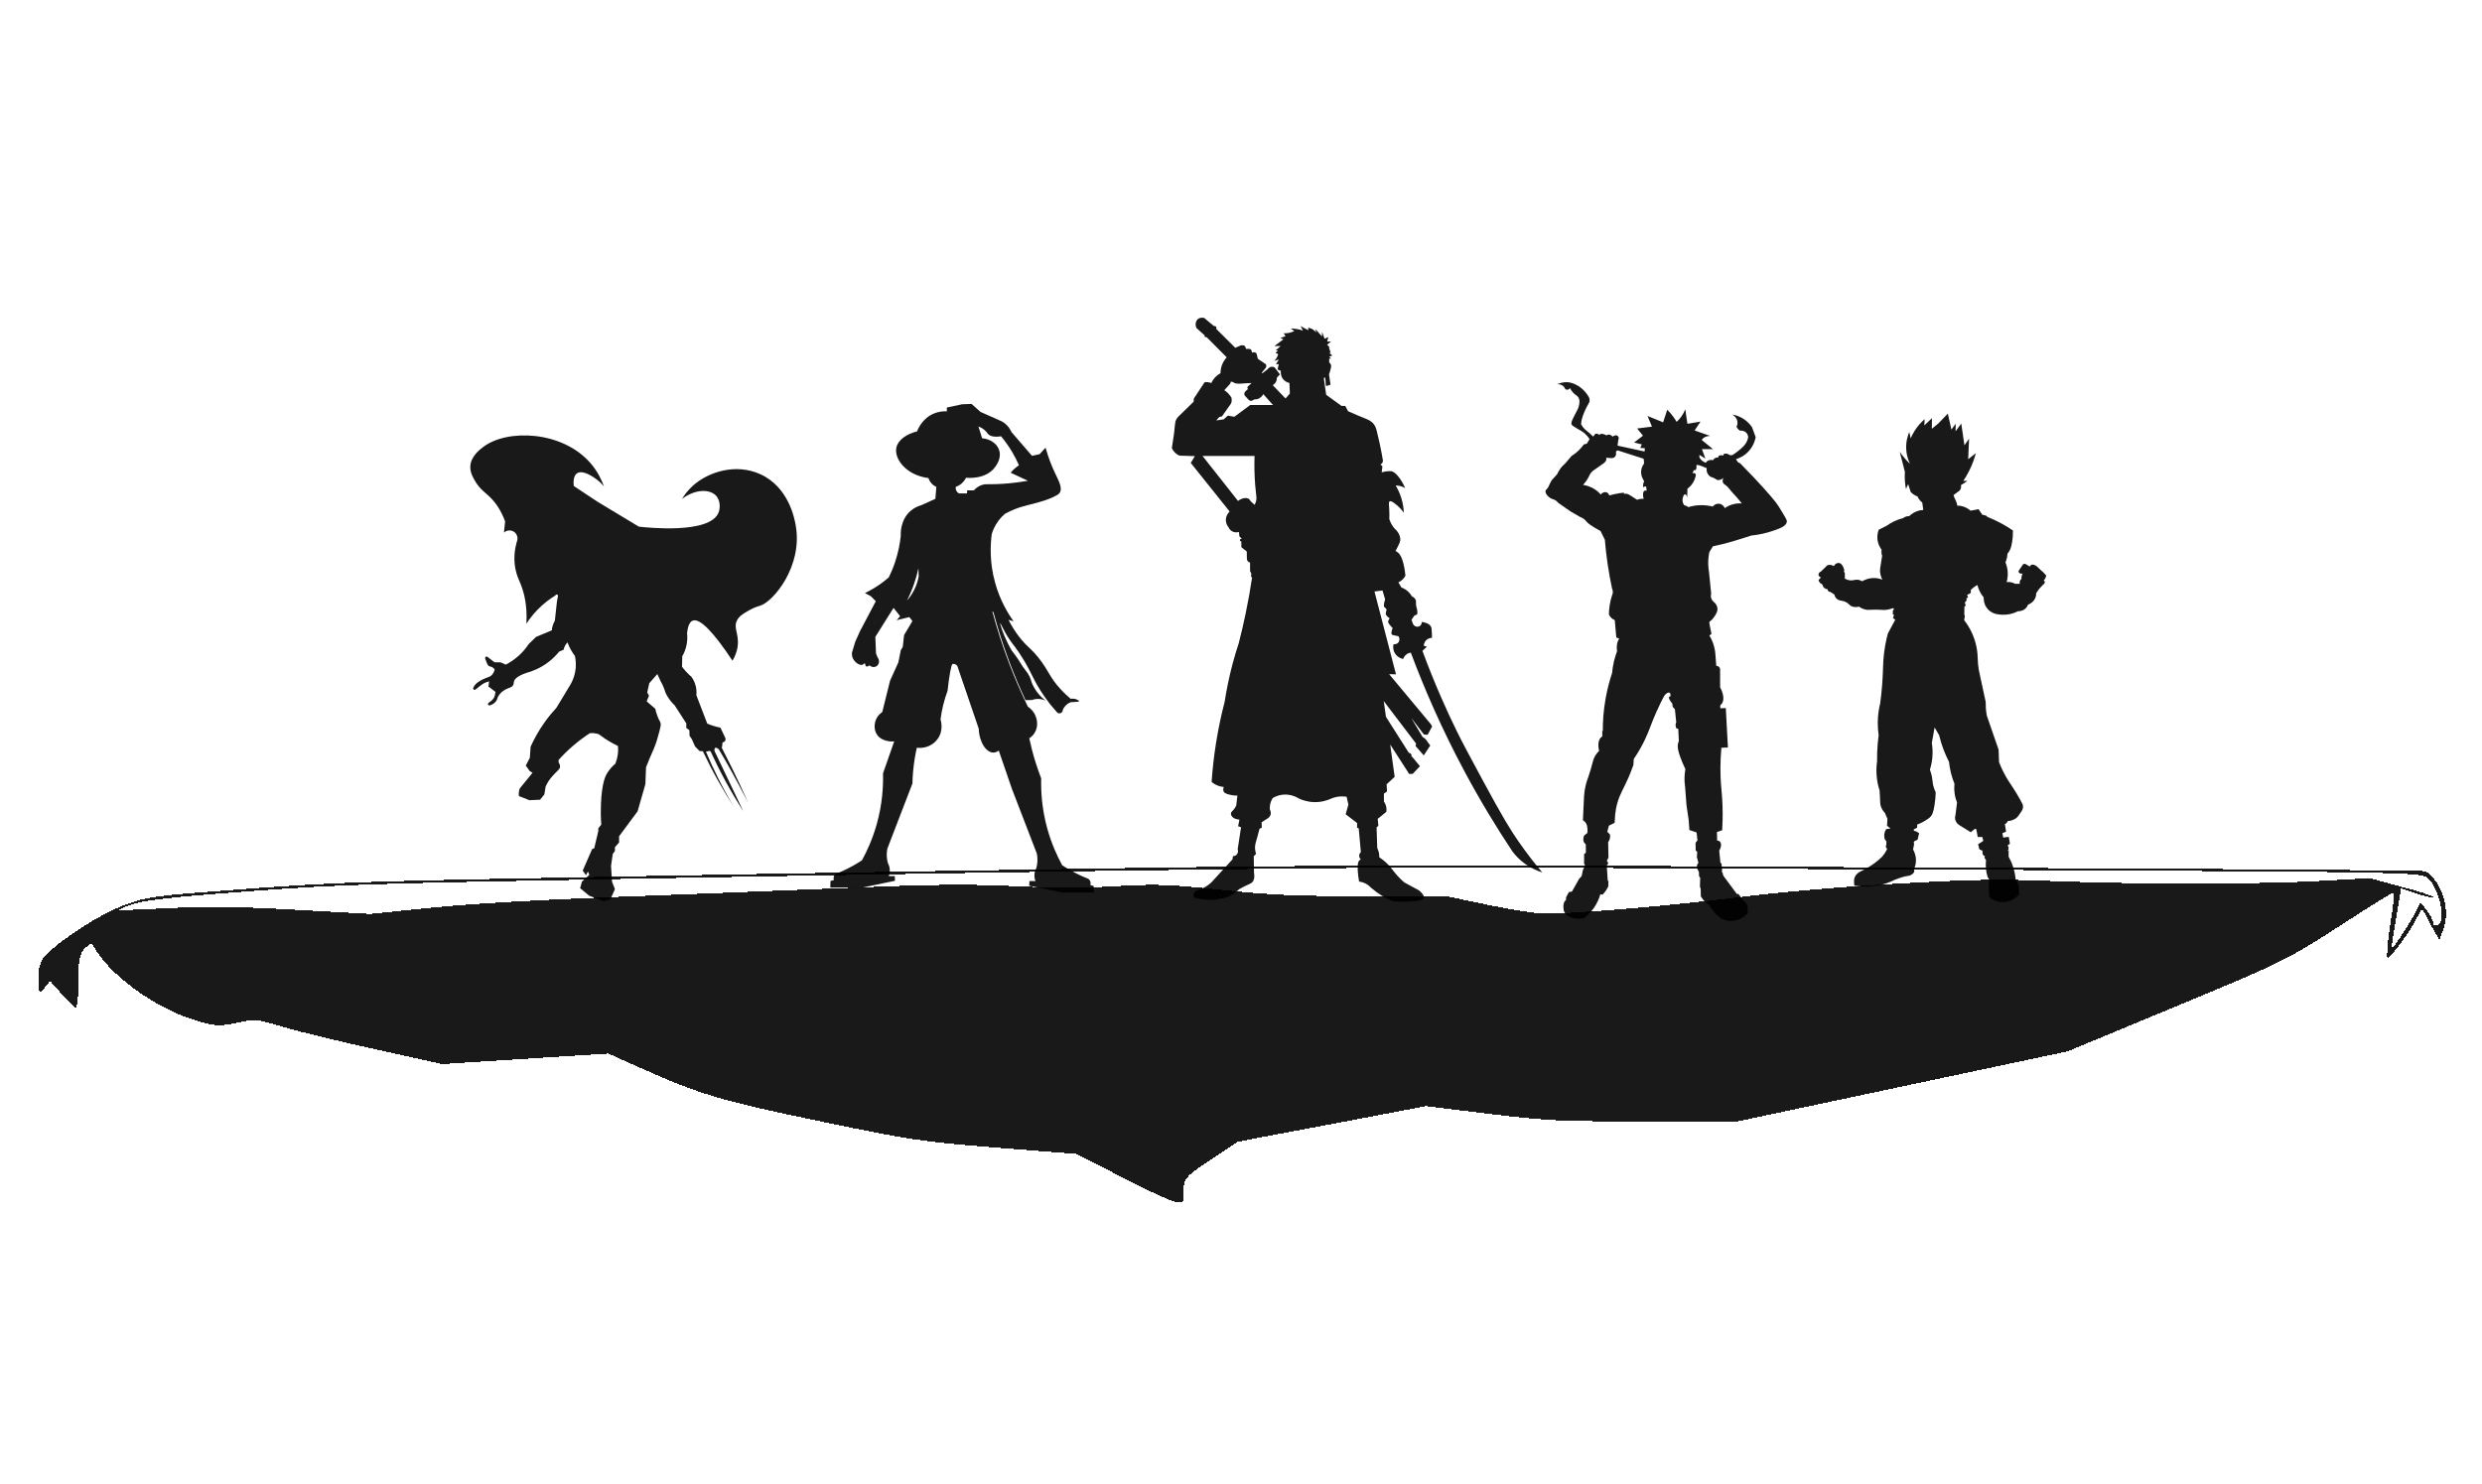
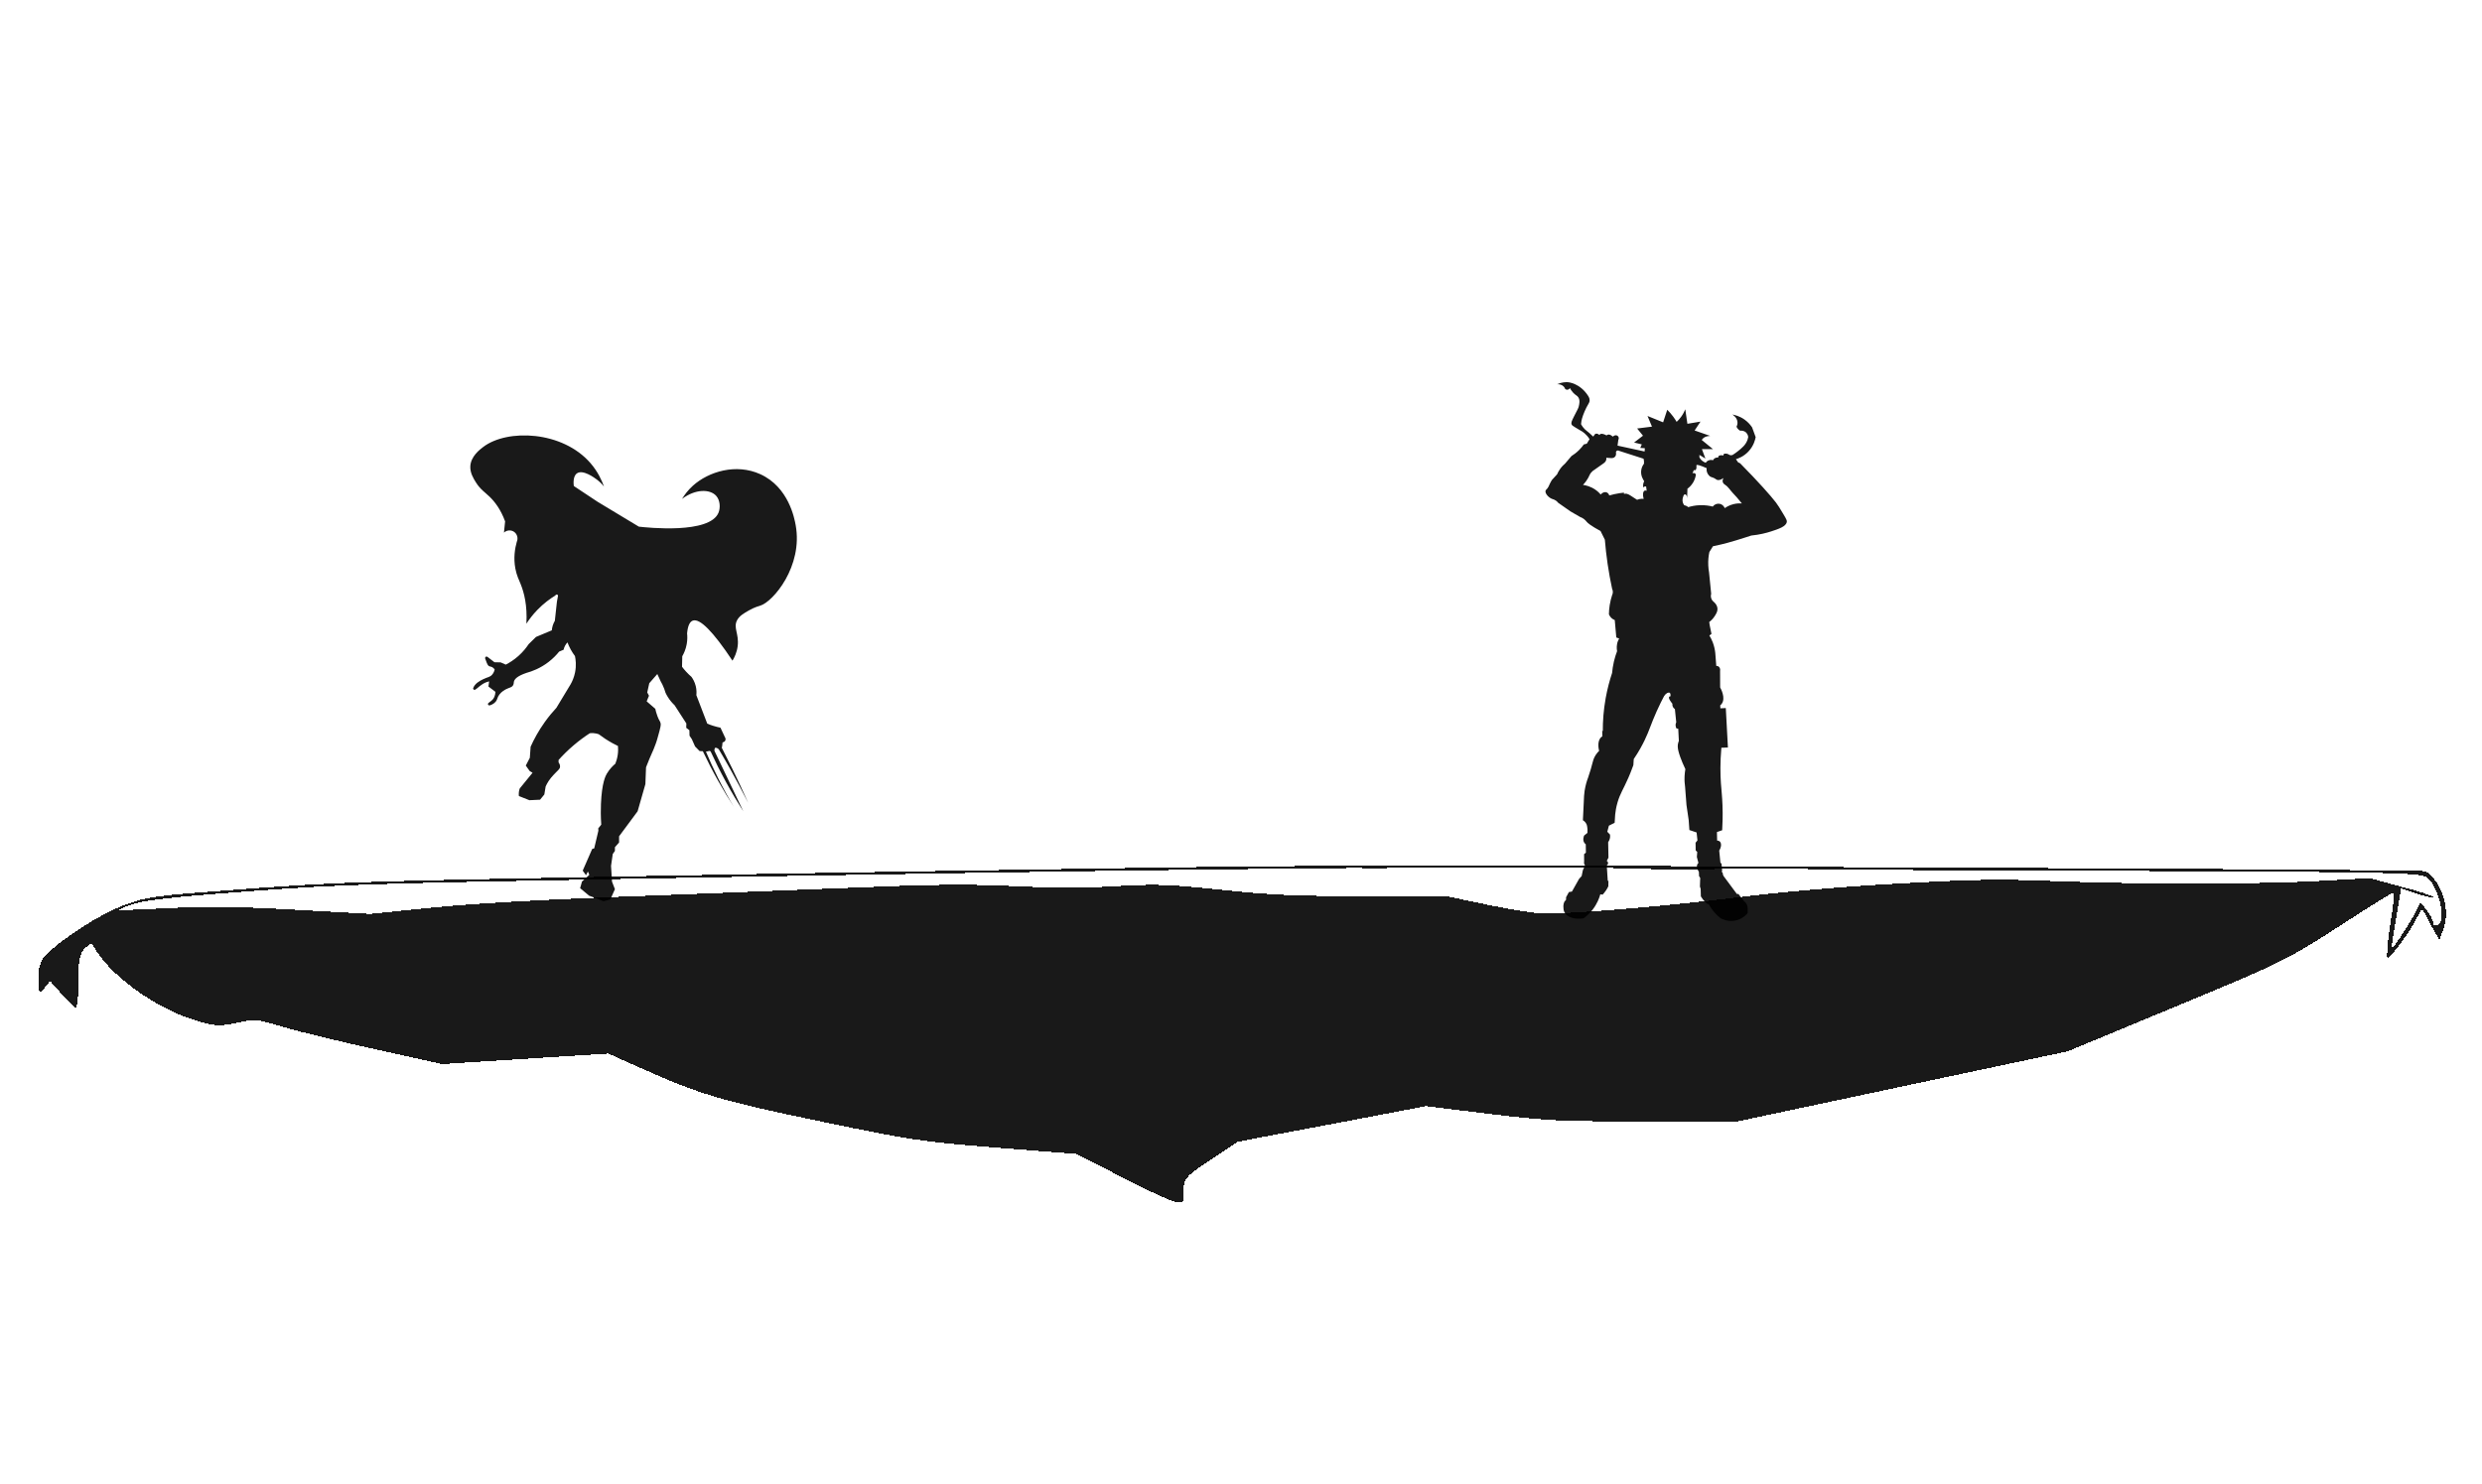
<svg xmlns="http://www.w3.org/2000/svg" width="1500" height="897" viewBox="0 0 1500 897" fill="none">
  <g filter="url(#filter0_d_803_651)">
-     <path d="M917.516 510.336C912.877 503.624 908.298 496.286 895.942 473.375C887.79 458.254 883.715 450.692 880.244 443.606C874.458 431.797 867.073 415.541 859.642 395.403C860.548 394.567 861.454 393.733 862.364 392.897L860.461 392.312C860.475 391.941 860.583 390.32 861.909 388.993C863.326 387.575 865.089 387.54 865.429 387.54C865.429 386.892 865.418 385.972 865.359 384.865C865.25 382.747 865.194 381.69 864.925 381.018C864.05 378.829 860.814 378.14 859.278 377.916C859.292 379.078 858.684 380.135 857.729 380.587C856.48 381.179 854.818 380.66 854.003 379.271C853.681 378.402 853.363 377.531 853.041 376.662L854.811 374.043C854.944 374.015 855.129 373.97 855.339 373.889C855.664 373.77 856.172 373.578 856.441 373.2C856.536 373.067 856.655 372.836 856.588 371.789C856.56 371.344 856.497 370.728 856.34 370C856.207 369.636 856.021 369.072 855.888 368.361C855.553 366.544 855.941 365.76 855.609 364.745C855.392 364.073 854.825 363.19 853.226 362.41C852.708 361.496 851.746 360.074 850.102 358.821C848.916 357.914 847.765 357.392 846.915 357.088C846.317 356.062 845.719 355.033 845.12 354.007C845.848 353.667 846.925 353.051 847.944 351.969C848.622 351.245 849.077 350.523 849.378 349.953C849.161 347.464 848.783 345.401 848.444 343.882C847.212 338.35 845.802 336.824 845.008 336.124C844.389 335.577 843.798 335.224 843.385 335.01C843.857 334.195 844.508 333.001 845.204 331.502C845.806 330.196 846.11 329.531 846.212 328.824C846.492 326.856 845.659 325.221 845.246 324.434C844.428 322.876 843.689 322.508 842.552 321.153C841.636 320.068 840.481 318.366 839.635 315.783C839.684 314.512 839.722 312.583 839.607 310.226C839.446 306.897 839.117 305.496 839.827 305.069C840.761 304.513 842.696 306.109 844.141 307.303C846.142 308.955 847.51 310.664 848.402 311.949C848.314 309.673 847.971 306.645 846.932 303.228C845.939 299.961 844.617 297.356 843.473 295.459C844.193 295.448 845.145 295.508 846.226 295.778C847.527 296.1 848.538 296.607 849.231 297.024C846.534 290.897 842.888 286.927 840.653 286.794C839.135 286.703 837.291 287 837.291 287C836.332 287.158 835.552 287.368 835.013 287.533C835.167 286.304 835.321 285.078 835.475 283.849L834.282 282.785C834.73 282.523 835.468 281.994 835.703 281.115C835.825 280.646 835.755 280.254 835.717 280.037C835.5 278.811 835.251 277.372 834.968 275.776C834.356 272.562 833.31 267.38 831.949 262.129C831.704 261.187 831.347 259.85 830.315 258.47C828.751 256.38 826.712 255.613 824.088 254.556C821.94 253.691 818.756 252.375 814.695 250.554L813.022 247.354L810.766 247.361L801.481 240.629L800.141 231.369V230.301C800.414 230.301 800.691 230.301 800.967 230.301C801.058 231.775 801.149 233.245 801.24 234.719C801.226 234.989 801.415 235.227 801.677 235.272C801.932 235.314 802.188 235.164 802.268 234.912C802.303 234.964 802.429 235.129 802.625 235.15C802.884 235.178 803.178 234.943 803.255 234.565C803.286 234.59 803.493 234.761 803.773 234.709C803.969 234.674 804.087 234.551 804.122 234.509C803.811 232.443 803.496 230.381 803.181 228.319C803.353 227.85 803.584 227.181 803.829 226.362C804.654 223.593 804.486 222.865 804.357 222.49C804.231 222.133 803.962 221.583 803.307 221.027V218.772H804.483L803.307 217.585L805.189 216.864L803.307 215.327H804.248L803.307 212.596V211.644L802.076 210.341L804.444 208.433H802.076L802.772 205.709L800.519 206.784L798.962 202.517V205.366L794.918 200.868L795.52 203.003C795.128 202.513 794.523 201.872 793.659 201.295C792.483 200.51 791.357 200.195 790.643 200.055V201.596L786.011 199.12L787.446 201.848C786.525 201.519 785.437 201.197 784.199 200.959C782.642 200.661 781.243 200.57 780.085 200.57C780.799 201.081 781.512 201.592 782.226 202.107C781.309 202.552 780.022 203.049 778.427 203.294C777.444 203.444 776.559 203.469 775.82 203.437C776.181 204.029 776.538 204.621 776.898 205.216L773.816 206.294L775.6 207.12L770.156 211.178L773.952 211.164L770.996 213.79L772.42 213.783C771.909 214.273 771.395 214.76 770.884 215.25C771.416 215.53 771.944 215.814 772.476 216.097C772.329 216.615 772.112 217.221 771.787 217.865C771.269 218.894 770.66 219.665 770.156 220.204C771.076 219.885 771.997 219.567 772.917 219.245L771.146 222.101H772.808L772.109 225.305C772.777 225.613 773.441 225.925 774.11 226.233C774.022 226.824 773.858 228.529 774.83 230.283C776.23 232.808 778.853 233.389 779.259 233.473C779.347 235.612 779.434 237.748 779.522 239.887L776.922 242.866L769.177 234.817C769.555 234.607 770.436 234.05 771.052 232.944C771.689 231.803 771.678 230.728 771.654 230.297C772.283 229.622 772.913 228.946 773.543 228.27L770.324 224.125C770.051 223.967 769.362 223.614 768.463 223.698C766.966 223.834 766.161 225.046 766.056 225.21C765.031 226.005 764.003 226.803 762.978 227.598L762.502 227.363L764.629 224.741C764.744 224.629 765.269 224.1 765.29 223.267C765.301 222.711 765.08 222.301 764.975 222.126C763.37 221.041 761.764 219.955 760.158 218.866C759.896 217.785 759.633 216.699 759.371 215.614C759.21 215.449 758.881 215.162 758.384 215.008C757.545 214.749 756.827 215.061 756.639 215.152C756.576 214.518 756.362 213.314 755.582 212.985C755.509 212.953 755.355 212.901 754.4 212.869C753.808 212.848 753.322 212.852 752.993 212.859C752.874 212.442 752.755 212.025 752.64 211.609C752.507 211.388 752.357 211.234 752.224 211.126C751.251 210.327 749.796 210.839 749.621 210.902C748.596 211.343 747.567 211.78 746.542 212.221L734.983 200.741C735.253 200.258 735.165 199.67 734.795 199.334C734.504 199.064 734.07 198.984 733.675 199.117C731.73 197.493 729.785 195.865 727.84 194.237C727.598 194.163 725.692 193.599 724.159 194.72C722.62 195.847 722.088 198.214 723.113 200.311C724.74 201.771 726.37 203.231 727.997 204.687C727.868 205.023 727.962 205.405 728.232 205.639C728.497 205.867 728.875 205.913 729.187 205.751C733.252 209.834 737.313 213.916 741.375 217.998C740.602 218.828 739.5 220.207 738.685 222.164C737.747 224.419 737.607 226.429 737.618 227.626C737.034 227.924 736.404 228.305 735.76 228.799C733.721 230.371 732.626 232.289 732.059 233.543C731.579 233.336 730.873 233.095 729.991 233.004C729.176 232.916 728.483 232.986 727.987 233.074C725.828 236.347 723.666 239.624 721.504 242.898C721.466 243.528 721.424 244.162 721.385 244.795C718.352 247.757 715.315 250.719 712.282 253.684C711.869 254.076 711.268 254.735 710.802 255.68C710.327 256.636 710.208 257.445 709.952 259.899C709.802 261.362 709.683 262.637 709.592 263.669C709.13 266.722 708.665 269.772 708.203 272.821C708.466 273.437 708.889 274.236 709.578 275.044C710.739 276.403 712.058 277.085 712.832 277.411C715.928 277.509 719.027 277.604 722.127 277.698C721.294 279.067 720.462 280.436 719.632 281.805L743.124 311.168C742.802 311.473 740.644 313.584 740.861 316.756C740.997 318.769 742.019 320.152 742.449 320.673C742.662 321.178 743.142 322.105 744.135 322.827C746.119 324.273 748.449 323.66 748.785 323.565C748.855 324.416 748.928 325.263 748.998 326.111L750.548 327.767C749.978 327.56 749.425 327.91 749.344 328.323C749.264 328.726 749.624 329.248 750.212 329.293C750.215 330.448 750.219 331.6 750.226 332.756C751.307 333.617 752.392 334.478 753.476 335.336C753.504 336.771 753.532 338.203 753.56 339.635C753.553 339.8 753.535 340.608 754.148 341.284C754.651 341.837 755.274 341.97 755.47 342.002C755.474 342.716 755.474 343.427 755.477 344.141L755.491 347.229L756.208 348.65L756.096 350.551L756.695 351.14C755.642 358.149 754.347 365.48 752.759 373.088C751.478 379.218 750.1 385.1 748.655 390.726C747.329 394.724 746.059 398.953 744.877 403.407C742.739 411.466 741.214 419.095 740.13 426.153C738.163 433.701 736.348 442.055 734.903 451.144C733.574 459.515 732.737 467.385 732.244 474.643C732.986 475.259 734.081 476.04 735.54 476.67C737.156 477.363 738.608 477.612 739.615 477.703C739.437 478.13 738.954 479.432 739.556 480.545C739.808 481.015 740.312 481.561 742.372 482.159C743.59 482.513 745.444 482.912 747.826 482.898C747.595 484.876 747.364 486.858 747.137 488.839C746.472 490.331 745.699 491.283 745.111 491.882C744.601 492.4 744.037 492.848 743.929 493.618C743.827 494.354 744.202 494.963 744.366 495.239C745.563 497.196 748.617 497.365 749.068 497.382C748.795 498.73 748.526 500.078 748.253 501.422L750.034 502.01C749.362 506.418 748.687 510.826 748.012 515.234C748.449 516.585 748.109 518.003 747.161 518.808C746.371 519.477 745.43 519.495 745.118 519.488C745.041 520.121 744.964 520.755 744.887 521.389L732.006 535.456C730.026 537.259 728.183 538.285 726.811 538.897C724.264 540.032 722.232 540.238 721.525 541.838C721.112 542.777 721.336 543.795 721.595 544.524C723.834 545.175 726.874 545.819 730.512 545.914C734.515 546.015 737.852 545.413 740.235 544.793C741.84 544.268 743.922 543.386 746.063 541.849C747.133 541.082 748.025 540.287 748.757 539.549C749.645 539.041 750.975 538.306 752.636 537.497C755.348 536.177 756.191 535.995 756.95 535.102C757.615 534.325 758.423 532.767 757.856 529.536C757.804 526.21 757.751 522.884 757.699 519.558L759.119 518.129C758.857 517.401 758.584 516.403 758.496 515.192C758.381 513.63 758.622 512.338 758.853 511.477C759.234 510.175 759.609 508.851 759.98 507.507C760.406 505.96 760.809 504.426 761.194 502.917C761.648 502.714 762.1 502.511 762.554 502.308C762.53 501.202 762.509 500.099 762.484 498.992L766.035 496.724C766.301 496.577 767.365 495.95 767.819 494.606C768.376 492.96 767.561 491.57 767.442 491.371C767.368 490.534 767.358 489.316 767.687 487.901C768.057 486.305 768.708 485.104 769.194 484.358C770.419 483.633 772.451 482.66 775.121 482.355C780.004 481.799 783.716 483.868 784.979 484.652C786.781 485.496 789.947 486.693 794.054 486.826C798.581 486.97 802.093 485.748 803.969 484.936C804.924 484.495 806.124 484.047 807.551 483.745C810.133 483.199 812.354 483.367 813.834 483.609C814.187 485.184 814.544 486.763 814.901 488.339L813.264 494.165L820.166 499.483V502.332C820.495 502.452 820.82 502.571 821.149 502.69C821.58 507.476 822.006 512.265 822.437 517.051C822.311 517.156 821.401 517.954 821.415 519.278C821.426 520.566 822.307 521.336 822.437 521.448C822.262 521.525 822.01 521.658 821.747 521.872C820.775 522.674 820.278 524.137 820.586 528.688C820.694 530.302 820.911 532.41 821.373 534.871C822.171 534.959 823.182 535.158 824.287 535.599C826.299 536.398 827.642 537.613 828.387 538.407C830.126 539.93 832.292 541.614 834.908 543.235C837.501 544.846 839.95 546.029 842.07 546.908C847.307 547.24 851.54 547.013 854.486 546.729C858.652 546.33 860.104 545.833 860.457 544.818C861.07 543.046 858.054 540.567 857.592 540.196L848.671 535.361C847.709 534.535 846.282 533.247 844.7 531.517C842.451 529.056 841.664 527.687 840.03 525.804C838.697 524.263 836.644 522.215 833.593 520.177C833.6 519.148 833.488 517.804 833.03 516.305C832.823 515.633 832.579 515.038 832.33 514.52C832.201 510.374 832.071 506.226 831.942 502.08C832.302 501.776 832.659 501.471 833.019 501.167C832.886 499.759 832.753 498.348 832.62 496.941C834.349 495.537 836.077 494.133 837.809 492.733C837.921 492.039 838.019 490.909 837.732 489.571C837.417 488.118 836.791 487.064 836.378 486.473C836.371 484.89 836.364 483.304 836.357 481.722L838.253 480.409C838.165 478.966 838.078 477.521 837.991 476.078C839.614 474.569 841.237 473.06 842.864 471.551C841.961 465.039 841.062 458.527 840.16 452.015L851.624 469.787L853.758 469.776L858.131 465.127C856.578 463.233 855.021 461.339 853.467 459.448C853.314 459.448 853.16 459.448 853.006 459.448C853.02 459.406 853.342 458.412 852.684 457.659C852.222 457.137 851.592 457.085 851.456 457.078C846.838 449.81 842.22 442.545 837.602 435.277L836.262 425.782L855.825 451.48L855.472 452.905L860.457 458.587L864.372 452.632L861.51 448.724L859.726 447.426L852.796 435.813L860.552 445.997L862.805 446.106L865.516 441.106L864.799 439.804L839.519 409.495L843.675 409.6L830.665 359.528L835.528 358.915L837.091 364.251C836.077 367.574 836.255 368.666 836.672 368.991C836.749 369.051 837.035 369.247 837.364 369.601C837.707 369.965 837.928 370.322 838.064 370.57C837.854 371.04 837.063 372.916 837.833 373.98C838.064 374.296 838.603 374.775 838.729 374.887C839.173 375.283 839.575 375.57 839.866 375.763C838.841 376.991 838.935 377.895 838.984 378.182C839.086 378.749 839.614 379.365 840.663 380.576C841.08 381.06 841.433 381.445 841.667 381.693C841.276 382.593 840.411 384.806 841.255 385.614C841.485 385.832 841.741 385.856 843.693 386.266C844.347 386.399 844.875 386.514 845.201 386.584C845.932 387.803 845.918 389.256 845.173 390.246C844.557 391.066 843.654 391.29 843.347 391.353C842.958 391.381 842.57 391.405 842.182 391.433C842.045 392.011 841.587 394.301 842.881 396.646C844.512 399.608 847.597 400.238 848.031 400.319C848.192 399.825 848.755 398.309 850.326 397.308C851.236 396.73 852.117 396.559 852.645 396.499C860.839 418.44 871.376 442.657 885.013 468.152C894.549 485.979 904.366 502.112 913.993 516.578C915.578 518.707 918.111 521.613 921.854 524.284C925.762 527.074 929.495 528.541 932.084 529.336C928.585 525.212 923.32 518.728 917.516 510.336ZM759.129 304.849C758.892 305.861 758.493 306.634 758.188 307.135C757.398 306.403 756.607 305.675 755.816 304.943C755.523 304.275 755.141 303.889 754.833 303.658C753.319 302.528 750.642 302.962 748.193 304.789L726.759 277.618H758.188C757.996 283.191 758.087 289.22 758.608 295.634C758.797 297.945 759.031 300.189 759.304 302.363C759.357 302.951 759.367 303.826 759.129 304.849ZM755.54 246.819L745.993 253.919L742.036 253.24L739.549 255.473L735.043 256.114L736.841 254.094L738.503 253.67L743.953 245.947C744.111 245.562 744.289 245.019 744.363 244.347C744.454 243.496 744.331 242.789 744.216 242.334C743.726 241.504 742.991 240.457 741.914 239.428C741.207 238.752 740.511 238.234 739.899 237.839C741.095 236.54 742.292 235.241 743.488 233.938L743.831 232.689C744.097 232.699 744.492 232.738 744.94 232.892C745.489 233.081 745.846 233.35 745.937 233.413C747.025 234.18 749.995 233.886 751.394 233.77C752.545 233.672 754.246 233.564 756.387 233.543C755.802 234.166 755.285 234.621 754.91 234.926C754.354 235.384 754.004 235.605 753.906 236.046C753.808 236.484 754.015 236.9 754.183 237.159L752.524 238.693C752.451 238.773 751.821 239.491 752.017 240.443C752.14 241.053 752.531 241.417 752.675 241.539C753.137 242.047 753.602 242.555 754.067 243.062C754.309 243.367 755.201 244.438 756.152 244.302C756.429 244.263 756.758 244.113 757.121 243.951C757.566 243.752 757.915 243.545 758.16 243.391C758.542 243.416 759.101 243.409 759.756 243.248C760.774 242.996 761.445 242.506 761.764 242.267C762.684 241.578 763.209 240.769 763.488 240.247C765.441 242.439 767.389 244.627 769.341 246.819H755.54Z" fill="black" fill-opacity="0.9" />
-   </g>
+     </g>
  <g filter="url(#filter1_d_803_651)">
-     <path d="M1197.99 313.106C1197.24 311.999 1196.5 310.89 1195.75 309.782C1194.15 310.082 1192.55 310.384 1190.95 310.684C1187.76 308.119 1185.04 307.632 1183.25 307.631C1183.12 307.631 1182.99 307.632 1182.85 307.638C1182.82 307.313 1182.75 306.812 1182.59 306.218C1182.32 305.2 1181.97 304.622 1181.52 303.644C1181.27 303.103 1180.93 302.3 1180.6 301.272C1181.83 300.359 1183.05 299.445 1184.28 298.532C1184.49 298.3 1184.89 297.806 1185.08 297.06C1185.29 296.255 1185.16 295.584 1185.08 295.278L1189.11 292.661H1186.53C1187.72 290.884 1188.94 288.84 1190.1 286.525C1192.04 282.636 1193.29 278.995 1194.11 275.901C1192.56 277.136 1191.01 278.368 1189.47 279.603C1189.65 275.449 1189.83 271.294 1190.01 267.14C1189.08 268.483 1188.14 269.828 1187.21 271.17C1186.57 266.791 1185.93 262.413 1185.29 258.034L1181.87 262.698C1181.88 261.165 1181.89 259.631 1181.9 258.098C1181.05 259.299 1180.19 260.497 1179.34 261.697C1178.62 258.465 1177.9 255.232 1177.18 252C1175.27 253.983 1173.36 255.965 1171.45 257.948C1170.13 259.029 1168.82 260.108 1167.51 261.188L1167.58 254.767C1166.04 256.222 1164.49 257.677 1162.95 259.133L1163.16 255.381C1161.27 257.004 1158.96 259.373 1156.95 262.645C1156.01 264.164 1155.29 265.627 1154.74 266.954C1154.45 265.674 1154.16 264.394 1153.86 263.112C1152.96 265.249 1151.51 269.546 1152.14 274.948C1152.51 278.11 1153.48 280.63 1154.31 282.347C1153.4 281.49 1152.46 280.526 1151.5 279.449C1150.17 277.943 1149.05 276.471 1148.11 275.105C1149.15 279.164 1150.2 283.224 1151.24 287.283C1151.08 289.571 1151.09 292.198 1151.46 295.068C1151.58 295.947 1151.72 296.79 1151.88 297.593C1152.31 296.598 1152.74 295.601 1153.18 294.606L1154.76 299.453C1155.12 299.823 1155.56 300.222 1156.08 300.609C1157.08 301.348 1158.06 301.792 1158.82 302.064C1159.11 302.74 1159.59 303.64 1160.39 304.535C1160.85 305.042 1161.31 305.439 1161.71 305.743C1161.92 307.241 1162.13 308.74 1162.34 310.24C1161.29 310.295 1159.69 310.504 1157.89 311.267C1155.96 312.09 1154.63 313.207 1153.86 313.962C1153.57 313.955 1153.24 313.97 1152.9 314.017C1151.57 314.202 1150.57 314.796 1149.97 315.242C1148.53 315.59 1146.78 316.139 1144.87 317.031C1143.02 317.899 1141.51 318.866 1140.33 319.728C1138.7 320.543 1137.07 321.358 1135.44 322.174C1135.02 323.247 1134.48 325.063 1134.6 327.334C1134.78 330.854 1136.42 333.321 1137.16 334.301C1137.06 334.846 1136.98 335.619 1137.11 336.525C1137.19 337.081 1137.33 337.556 1137.47 337.939C1137.34 338.809 1137.12 340.247 1136.83 342.036C1136.3 345.36 1136.18 345.956 1136.19 346.892C1136.2 348.146 1136.43 350.031 1137.58 352.347C1136.49 351.925 1134.95 351.479 1133.08 351.403C1129.4 351.256 1126.62 352.62 1125.35 353.353C1124.9 353.063 1124.22 352.69 1123.33 352.502C1121.57 352.132 1120.55 352.791 1118.88 352.823C1117.93 352.84 1116.58 352.658 1114.93 351.726V348.187L1114.36 347.583L1114.61 346.824C1114.52 346.265 1114.34 345.47 1113.89 344.602C1113.53 343.895 1113.12 343.362 1112.78 342.989C1112.5 342.739 1112.02 342.376 1111.36 342.287C1110.18 342.129 1108.93 342.894 1108.23 344.22C1107.93 344.002 1107.28 343.599 1106.36 343.47C1105.43 343.339 1104.69 343.552 1104.34 343.681C1103.08 344.915 1101.82 346.15 1100.56 347.386C1099.36 347.853 1098.8 348.966 1099.07 349.773C1099.29 350.444 1100.03 350.723 1100.17 350.774V351.482L1099.06 352.497C1099.1 352.774 1099.19 353.226 1099.47 353.708C1099.79 354.263 1100.2 354.597 1100.44 354.766H1100.74L1101.5 355.621C1101.56 355.942 1101.72 356.502 1102.16 357.034C1103.03 358.078 1104.29 358.173 1104.54 358.187C1104.53 358.34 1104.53 358.754 1104.8 359.146C1105.28 359.835 1106.16 359.801 1106.22 359.797C1107.01 360.315 1107.81 360.836 1108.6 361.354C1108.67 361.736 1108.93 362.906 1109.97 363.876C1110.94 364.769 1112.01 364.974 1112.41 365.029C1114.79 365.329 1116.17 366.161 1117 366.889C1117.67 367.483 1118.31 368.305 1119.6 368.691C1120.38 368.926 1121.19 368.934 1121.47 368.936C1122.28 368.94 1122.96 368.812 1123.44 368.691C1124.14 369.173 1125.25 369.836 1126.73 370.28C1128.9 370.934 1129.77 370.486 1133.76 370.506C1137.62 370.525 1138.39 370.951 1140.89 370.478C1142.26 370.218 1143.35 369.838 1144.07 369.555L1144.73 370.279L1143.97 371.021L1143.93 373.346L1144.64 373.697L1144.04 375.621L1145.41 376.576L1140.94 384.883C1140.51 386.497 1139.9 388.947 1139.35 391.967C1138.1 398.905 1138.09 403.877 1137.9 408.705C1137.73 413.067 1137.33 419.346 1136.3 427.111C1135.53 430.224 1134.86 434.188 1134.83 438.795C1134.82 441.615 1135.04 444.164 1135.37 446.375C1134.9 449.753 1134.57 453.422 1134.45 457.348C1134.4 459.015 1134.39 460.634 1134.42 462.2C1134.1 464.388 1133.89 467.119 1134.1 470.24C1134.34 474.07 1135.12 477.278 1135.9 479.686C1135.98 480.634 1136.08 482.111 1136.17 483.931C1136.31 486.895 1136.25 487.651 1136.54 488.832C1136.83 489.987 1137.49 491.651 1139.19 493.472L1140.67 496.955L1140.43 501.152L1142.56 502.761L1139.94 503.175C1139.62 503.635 1139.27 504.259 1139.03 505.05C1138.45 506.951 1138.86 508.609 1139.1 509.345L1140.06 510.555L1140.02 512.627C1139.94 512.756 1139.68 513.174 1139.72 513.74C1139.8 514.561 1140.45 514.997 1140.54 515.051C1140.16 515.88 1139.66 516.834 1138.98 517.837C1138.39 518.718 1137.78 519.459 1137.22 520.068C1135.99 521.242 1134.56 522.463 1132.94 523.675C1129.96 525.899 1127.07 527.502 1124.57 528.662C1124.05 528.896 1121.57 530.06 1120.74 532.72C1120.47 533.594 1120.45 534.394 1120.5 534.996L1120.61 537.271C1123.45 537.816 1127.68 538.296 1132.74 537.628C1138.07 536.925 1142.22 535.224 1144.86 533.89C1149.15 532.187 1151.48 531.623 1152.84 531.471C1153.2 531.431 1154.29 531.332 1155.36 530.614C1156.11 530.115 1156.58 529.494 1156.87 529.042L1156.81 527.171C1157.28 526.109 1157.89 524.328 1157.91 522.06C1157.93 518.891 1156.78 516.53 1156.16 515.446L1156.86 511.904L1156.55 511.602L1156.75 510.589L1158.92 509.52L1159.81 505.674C1159.4 505.315 1158.78 504.863 1157.94 504.52C1157.43 504.313 1156.96 504.191 1156.57 504.121C1156.6 503.834 1156.64 503.547 1156.67 503.261L1158.64 502.292L1158.63 500.421C1159.87 499.962 1161.61 499.217 1163.52 498.026C1165.08 497.062 1166.03 496.471 1166.9 495.436C1167.65 494.541 1168.39 493.269 1169.1 488.855C1169.42 486.842 1169.75 484.126 1169.83 480.865C1169.42 480.047 1168.82 478.712 1168.4 476.978C1167.91 475.01 1168.01 473.987 1167.62 471.825C1167.42 470.741 1167.06 469.127 1166.34 467.18C1166.96 465.247 1167.56 462.766 1167.82 459.844C1168.14 456.343 1167.87 453.345 1167.49 451.1C1168.05 447.979 1168.61 444.861 1169.17 441.741L1171.92 446.38C1172.57 449.119 1173.47 452.188 1174.73 455.468C1175.74 458.072 1176.82 460.411 1177.89 462.481C1178.08 464.438 1178.43 466.692 1179.03 469.149C1179.65 471.664 1180.42 473.863 1181.18 475.713C1181.02 477.263 1180.96 479.312 1181.3 481.678C1181.62 483.872 1182.19 485.699 1182.74 487.081L1181.81 494.517C1181.64 495.012 1181.36 496.095 1181.67 497.398C1182.14 499.399 1183.64 500.438 1184 500.674C1186.35 502.13 1188.7 503.587 1191.05 505.044L1193.16 503.266C1193.21 503.217 1193.41 503.031 1193.72 503.012C1194.09 502.989 1194.34 503.224 1194.38 503.262L1195.25 507.91L1198 507.898L1198.6 510.272L1195.47 512.306L1196.25 515.387L1198.07 516.188L1198.17 517.098C1198.11 517.318 1198.07 517.597 1198.13 517.907C1198.31 519.046 1199.52 519.569 1199.65 519.62C1199.52 519.855 1199.38 520.093 1199.25 520.328L1200.27 521.943C1200.07 523.777 1200.01 526.115 1200.45 528.766C1200.64 529.976 1200.92 531.074 1201.22 532.05L1202.13 533.564C1201.91 535.427 1201.79 537.55 1201.9 539.884C1201.95 540.82 1202.03 541.715 1202.13 542.562V544.229C1202.74 544.748 1206.73 547.999 1212.29 547.173C1216.88 546.491 1219.56 543.481 1220.21 542.695V539.763C1220.2 539.003 1220.11 538.006 1219.79 536.883C1219.35 535.368 1218.68 534.234 1218.15 533.503C1217.98 531.44 1217.56 528.829 1216.61 525.927C1215.8 523.471 1214.82 521.428 1213.91 519.821C1213.92 518.524 1213.93 517.227 1213.94 515.928L1213.09 516.488L1213.84 515.525L1213.83 513.959L1213.27 513.051L1214.69 511.983L1214.01 507.841L1210.63 508.259L1210.16 505.581L1212.38 504.713L1211.66 500.066C1211.89 499.99 1212.39 499.791 1212.82 499.303C1213.16 498.915 1213.3 498.518 1213.37 498.29C1214.66 498.211 1216.84 497.857 1218.7 496.311C1219.47 495.679 1220.11 494.735 1221.39 492.851C1222.07 491.848 1222.4 491.241 1222.54 490.42C1222.71 489.421 1222.5 488.569 1222.33 488.044C1221.55 486.553 1220.28 484.18 1218.56 481.336C1215.74 476.668 1214.31 475.01 1212.2 471.301C1211.13 469.404 1209.61 466.512 1208.13 462.723C1208.03 460.178 1207.94 457.635 1207.84 455.09L1200.74 434.594C1200.49 433.255 1200.29 431.766 1200.16 430.148C1200.06 428.756 1200.03 427.453 1200.05 426.257C1198.86 420.768 1197.68 415.279 1196.5 409.791C1196.02 407.871 1195.62 405.689 1195.41 403.275C1195.32 402.217 1195.26 401.201 1195.25 400.234C1195.19 396.643 1194.63 391.054 1191.9 384.938C1190.41 381.598 1188.65 378.933 1187.07 376.92L1187.22 375.454C1187.3 375.323 1187.49 374.951 1187.46 374.442C1187.43 373.944 1187.2 373.606 1187.11 373.482C1187.14 372.117 1187.16 370.753 1187.19 369.388L1187.19 368.63C1187.68 368.478 1187.98 368.043 1187.94 367.616C1187.9 367.185 1187.53 366.942 1187.49 366.909C1187.55 366.522 1187.62 366.135 1187.68 365.745C1187.81 365.692 1188.17 365.527 1188.39 365.136C1188.64 364.678 1188.59 364.095 1188.28 363.62C1188.86 363.668 1189.32 363.221 1189.32 362.762C1189.31 362.408 1189.03 362.065 1188.63 361.951C1188.96 361.662 1189.3 361.375 1189.64 361.087C1189.69 361.087 1190.48 361.058 1190.9 360.374C1191.19 359.898 1191.19 359.292 1190.89 358.808C1191.42 358.219 1192.12 357.539 1193.01 356.878C1193.75 356.329 1194.46 355.917 1195.08 355.606C1195.4 357.005 1196.01 358.834 1197.17 360.754C1197.72 361.66 1198.3 362.431 1198.85 363.073C1198.81 363.791 1198.72 367.472 1201.5 370.393C1203.27 372.246 1205.33 372.88 1206.27 373.105C1208.15 373.519 1211.26 373.931 1214.91 373.122C1216.82 372.7 1218.4 372.05 1219.61 371.435C1220.13 371.454 1222.2 371.469 1223.95 369.952C1224.97 369.065 1225.44 368.038 1225.66 367.468C1226.25 367.259 1228.41 366.421 1229.69 364.116C1230.51 362.638 1230.59 361.235 1230.58 360.523C1231.15 359.694 1231.72 358.866 1232.29 358.038L1234.66 355.501C1234.87 355.372 1235.28 355.076 1235.57 354.536C1235.78 354.13 1235.85 353.752 1235.87 353.524C1235.6 353.34 1235.33 353.156 1235.06 352.971C1235.3 352.717 1235.56 352.398 1235.81 352.009C1236.31 351.226 1236.54 350.474 1236.66 349.933C1236.17 349.361 1235.68 348.791 1235.19 348.22C1233.86 347.107 1232.86 346.159 1232.2 345.502C1231.31 344.63 1230.51 343.77 1229.2 343.39C1228.54 343.196 1228.1 343.231 1227.74 343.396C1227.13 343.673 1226.86 344.256 1226.78 344.461L1224.35 343.056C1224.24 342.986 1223.93 342.794 1223.49 342.807C1223.04 342.82 1222.73 343.037 1222.63 343.113C1221.73 344.448 1220.82 345.783 1219.92 347.116C1219.87 347.572 1220 347.863 1220.08 347.996C1220.45 348.634 1221.39 348.934 1222.4 348.674C1222.21 349.017 1222 349.477 1221.85 350.041C1221.64 350.814 1221.63 351.49 1221.65 351.963C1221.46 352.111 1221 352.499 1220.75 353.18C1220.45 353.98 1220.64 354.675 1220.7 354.899C1219.73 354.888 1218.75 354.878 1217.77 354.867C1217.24 354.55 1216.38 354.12 1215.24 353.91C1214.19 353.716 1213.3 353.78 1212.71 353.87C1212.83 353.397 1212.94 352.926 1213.06 352.453C1213.3 351.209 1213.5 349.505 1213.34 347.498C1213.16 345.128 1212.54 343.227 1212.01 341.943C1212.36 341.103 1212.71 340.067 1212.96 338.855C1213.12 338.046 1213.21 337.296 1213.25 336.629C1213.71 336.092 1214.24 335.351 1214.71 334.399C1215.07 333.651 1215.31 332.954 1215.46 332.375C1215.64 331.617 1215.81 330.825 1215.95 329.997C1216.42 327.319 1216.57 324.847 1216.53 322.664C1214.4 321.198 1211.95 319.673 1209.18 318.194C1206.38 316.695 1203.71 315.497 1201.28 314.534C1200.93 314.232 1200.57 313.93 1200.22 313.628L1198 313.104L1197.99 313.106Z" fill="black" fill-opacity="0.9" />
-   </g>
+     </g>
  <g filter="url(#filter2_d_803_651)">
    <path d="M412.188 303.569C413.537 301.329 415.622 298.398 418.749 295.587C428.351 286.955 444.93 282.005 459.475 288.614C476.687 296.433 480.151 315.486 480.867 319.421C485.391 344.302 467.188 365.765 459.475 368.077C458.839 368.27 455.938 369.03 452.512 371.012C449.364 372.832 446.849 374.287 445.47 376.874C443.006 381.488 446.746 385.093 445.817 392.541C445.322 396.511 443.76 399.552 442.666 401.338C430.859 383.569 422.84 375.508 418.611 377.16C416.767 377.879 415.646 380.445 415.24 384.856C415.419 386.483 415.491 388.74 415.016 391.358C414.428 394.602 413.241 397.086 412.326 398.665C412.281 400.784 412.233 402.907 412.188 405.026C412.89 405.955 413.692 406.939 414.614 407.943C415.739 409.172 416.847 410.224 417.885 411.126C418.677 412.213 419.843 414.095 420.479 416.699C421.033 418.969 420.975 420.913 420.837 422.179C423.036 427.924 425.237 433.666 427.436 439.412C428.523 439.862 429.72 440.309 431.02 440.715C432.586 441.207 434.058 441.572 435.407 441.84L438.427 448.274C438.482 448.48 438.582 448.969 438.372 449.502C437.956 450.558 436.731 450.758 436.669 450.765C436.57 451.683 436.473 452.602 436.374 453.52L436.105 453.754C438.231 457.876 440.351 462.09 442.453 466.404C445.917 473.505 449.154 480.482 452.182 487.317C448.827 480.661 445.219 473.842 441.331 466.899C439.016 462.768 436.694 458.743 434.364 454.831C433.952 454.563 433.539 454.294 433.126 454.026C432.765 454.029 432.407 454.033 432.046 454.04L431.719 455.467L431.918 456.138C434.733 462.042 437.547 467.942 440.364 473.845C443.309 480.024 446.258 486.199 449.202 492.378C445.762 486.987 442.27 481.142 438.823 474.836C435.283 468.365 432.176 462.114 429.441 456.173L428.826 455.873C428.093 456.028 427.36 456.183 426.631 456.341C428.781 461.457 431.223 466.82 434.003 472.366C437.148 478.648 440.364 484.448 443.547 489.767C440.423 484.951 437.265 479.763 434.137 474.203C430.604 467.928 427.498 461.856 424.759 456.073C424.102 456.038 423.442 456.007 422.784 455.973L420.07 453.193L418.106 448.773L416.716 446.688L416.63 443.385L414.717 441.909L414.803 439.301L407.678 428.269C406.385 427.058 404.909 425.42 403.588 423.28C403.037 422.389 402.583 421.522 402.205 420.71C401.778 419.203 401.176 417.518 400.313 415.746C399.969 415.037 399.611 414.377 399.249 413.761C398.582 412.312 397.918 410.864 397.251 409.416L392.386 414.975L391.168 420.535L392.211 422.534L390.821 425.922L396.033 430.439C396.25 431.475 396.628 433.013 397.295 434.808C398.434 437.881 398.919 437.674 399.246 439.212C399.439 440.127 399.435 440.977 397.364 448.174C396.755 450.293 396.869 449.908 396.294 451.549C395.389 454.133 394.55 455.959 394.099 456.954C393.208 458.928 391.956 461.832 390.432 465.792C390.301 469.18 390.171 472.569 390.04 475.958L385.347 492.375L374.142 507.491V511.227L371.624 514.093V516.353L370.32 518.177L369.278 525.388L369.887 534.945L371.624 539.462L368.844 545.716L364.761 546.759L355.988 543.37L350.6 538.853L351.729 534.855L356.16 530.772L355.29 528.773L354.161 531.033L352.162 528.253L353.38 525.474L357.897 515.136L359.115 514.788L361.633 504.103L361.547 502.713L363.367 500.453C363.016 495.265 363.065 490.95 363.192 487.858C363.715 475.005 366.044 470.818 366.759 469.614C368.469 466.734 370.499 464.78 371.885 463.621C372.426 462.276 373.004 460.476 373.32 458.302C373.63 456.18 373.599 454.332 373.471 452.911C372.388 452.392 371.28 451.824 370.152 451.205C366.993 449.468 364.231 447.613 361.847 445.793C361.045 445.511 359.955 445.222 358.647 445.14C357.811 445.088 357.065 445.129 356.442 445.208C353.435 447.163 350.136 449.547 346.727 452.443C343.111 455.516 340.08 458.564 337.572 461.361V462.836C338.023 463.459 338.563 464.422 338.456 465.534C338.315 466.999 337.159 467.532 334.531 470.395C333.537 471.478 332.577 472.535 331.565 474.076C330.709 475.383 330.131 476.563 329.752 477.43C329.491 479.023 329.229 480.616 328.971 482.209C328.115 483.265 327.258 484.321 326.398 485.377C324.244 485.48 322.091 485.584 319.937 485.683C317.825 484.844 315.709 484.005 313.597 483.165C313.514 482.546 313.47 481.72 313.586 480.76C313.693 479.866 313.91 479.123 314.12 478.562C316.696 475.407 319.273 472.249 321.85 469.094L320.113 468.052L317.766 464.749L320.199 460.057C320.36 457.817 320.522 455.581 320.684 453.341C322.669 448.917 325.414 443.791 329.226 438.455C331.593 435.142 333.991 432.276 336.272 429.827C339.137 425.079 342.007 420.328 344.872 415.581C345.801 413.936 346.933 411.487 347.556 408.346C348.385 404.159 347.924 400.65 347.48 398.551C346.661 397.471 345.781 396.167 344.938 394.633C344.078 393.068 343.438 391.592 342.963 390.298C342.53 390.738 341.976 391.396 341.494 392.29C340.985 393.236 340.741 394.103 340.617 394.729C339.719 395.104 338.821 395.483 337.923 395.858C336.378 397.777 334.276 400.01 331.5 402.143C326.505 405.982 321.54 407.806 318.203 408.714C312.31 410.702 310.796 412.701 310.556 414.201C310.463 414.779 310.532 415.471 310.036 416.272C309.231 417.583 307.944 417.542 305.939 418.543C305.271 418.877 303.238 419.912 301.783 421.835C300.355 423.72 300.792 424.739 299.437 426.266C298.27 427.584 296.763 428.158 295.7 428.437C295.363 428.293 294.937 428.045 294.871 427.663C294.734 426.834 296.464 426.211 297.665 424.925C298.432 424.102 299.271 422.702 299.433 420.187C298.016 419.114 296.602 418.037 295.184 416.964C295.325 415.925 295.47 414.886 295.611 413.847C294.679 414.064 293.299 414.487 291.827 415.378C289.216 416.957 287.327 419.403 286.515 418.942C286.405 418.88 285.844 418.498 285.909 418.154C285.909 418.154 285.92 418.123 285.93 418.089C286.873 415.127 290.017 413.52 291.885 412.605C294.833 411.16 296.041 411.37 297.421 409.801C298.353 408.738 298.762 407.548 298.958 406.684C298.714 406.306 298.308 405.786 297.665 405.387C296.626 404.747 295.958 405.036 295.178 404.376C294.816 404.073 294.589 403.564 294.152 402.563C293.881 401.94 293.533 401.077 293.196 400.01C293.096 399.528 293.344 399.067 293.739 398.909C294.039 398.792 294.39 398.861 294.658 399.078C296.048 400.148 297.438 401.221 298.828 402.291L302.564 402.377C303.596 402.828 304.628 403.282 305.66 403.732C307.79 402.642 310.514 400.98 313.308 398.496C316.167 395.951 318.166 393.37 319.504 391.344C320.98 389.896 322.459 388.447 323.935 386.999L333.492 383.001C333.554 382.213 333.702 381.212 334.049 380.094C334.417 378.918 334.896 377.968 335.315 377.266C335.735 373.424 336.155 369.581 336.574 365.738C336.791 364.541 337.008 363.347 337.228 362.15C337.228 362.119 337.183 361.61 336.808 361.42C336.43 361.231 335.845 361.431 335.58 361.974C332.456 363.887 328.596 366.677 324.754 370.651C321.909 373.592 319.745 376.489 318.121 379C318.757 367.919 316.734 360.172 314.646 355.025C313.576 352.386 312.245 349.823 311.457 345.667C310.225 339.172 311.216 333.475 312.3 329.57C313.318 327.32 312.544 324.678 310.559 323.385C308.729 322.194 306.245 322.401 304.569 323.925C304.8 321.664 305.034 319.408 305.264 317.147C302.553 309.758 298.924 305.196 295.993 302.344C292.986 299.42 290.32 297.909 287.595 293.54C286.147 291.218 284.017 287.798 284.241 283.787C284.575 277.828 289.924 273.765 292.064 272.142C306.558 261.14 339.929 262.306 356.937 282.029C361.375 287.176 363.739 292.474 365.029 296.124C364.066 294.885 362.624 293.286 360.591 291.782C359.225 290.767 352.255 285.597 348.674 288.125C346.073 289.959 346.661 294.858 346.785 295.776C351.591 298.962 356.397 302.148 361.207 305.333C369.501 310.332 377.796 315.334 386.09 320.333C391.017 320.901 429.046 324.988 434.268 311.801C435.427 308.877 435.242 304.339 432.778 301.652C429.008 297.541 420.211 297.51 412.192 303.562L412.188 303.569Z" fill="black" fill-opacity="0.9" />
  </g>
  <g filter="url(#filter3_d_803_651)">
    <path d="M1077.77 312.743C1075.62 309.164 1074.54 307.374 1073.28 305.724C1070.35 301.871 1062.59 293.106 1051.63 282.019C1051.24 281.84 1050.84 281.66 1050.44 281.479L1049.1 279.551C1050.59 279.11 1053.81 277.938 1056.66 274.914C1059.87 271.512 1060.76 267.745 1061.04 266.224C1060.32 264.26 1059.6 262.298 1058.89 260.334C1058.05 259.083 1056.62 257.261 1054.36 255.646C1051.42 253.548 1048.53 252.829 1046.91 252.551C1047.18 252.702 1049.89 254.313 1050.05 257.248C1050.12 258.428 1049.75 259.376 1049.47 259.925C1049.61 260.27 1049.86 260.737 1050.27 261.211C1050.76 261.794 1051.3 262.145 1051.66 262.346C1051.89 262.311 1053.82 262.051 1055.28 263.472C1056.39 264.549 1056.51 265.899 1056.53 266.242C1056.46 266.614 1056.34 267.185 1056.11 267.85C1055.01 270.977 1052.63 272.89 1050.1 274.876C1049.39 275.433 1048.38 276.181 1047.11 276.982C1046.84 277.083 1046.44 277.199 1045.95 277.165C1045.02 277.096 1044.81 276.534 1043.78 276.282C1043 276.092 1041.89 276.114 1041.6 276.657C1041.48 276.885 1041.54 277.156 1041.61 277.35C1040.1 276.943 1038.84 277.208 1038.48 277.906C1038.41 278.046 1038.34 278.268 1038.39 278.601C1038.16 278.56 1037.22 278.423 1036.31 279.006C1035.69 279.407 1035.39 279.95 1035.27 280.199C1034.98 280.107 1033.6 279.702 1032.23 280.445C1031.5 280.835 1031.08 281.38 1030.87 281.703C1030.37 281.537 1029.68 281.244 1028.98 280.721C1027.92 279.93 1027.34 279.006 1027.04 278.448V276.96L1030.66 279.176L1028.56 273.486H1035.25L1028.44 267.937C1028.58 267.719 1028.73 267.508 1028.91 267.308C1030.39 265.662 1032.64 265.499 1033.58 265.488C1030.44 264.394 1027.3 263.298 1024.15 262.204L1027.7 256.839L1019.78 258.157L1018.5 249.392C1017.99 250.686 1017.19 252.314 1015.94 254.009C1015.04 255.245 1014.11 256.229 1013.28 256.994C1012.71 256.01 1012.03 254.961 1011.24 253.88C1010.01 252.211 1008.76 250.819 1007.6 249.68C1006.77 252.211 1005.94 254.741 1005.11 257.272L995.674 253.443L998.375 259.875L989.41 261C990.588 262.449 991.766 263.898 992.944 265.348C991.15 266.726 989.354 268.105 987.56 269.483L992.222 270.603C991.914 271.32 991.606 272.035 991.298 272.752C992.22 272.81 993.142 272.868 994.064 272.927L993.924 274.908L977.556 271.354L978.038 267.883C978.471 267.155 978.376 266.239 977.832 265.654C977.211 264.99 976.134 264.891 975.353 265.466C975.122 265.608 974.89 265.751 974.659 265.895C973.615 264.855 972.374 264.39 971.485 264.786C971.317 264.861 971.127 264.982 970.94 265.184C969.183 264.196 967.563 263.898 966.878 264.575C966.781 264.669 966.695 264.792 966.628 264.954C965.821 264.153 964.804 263.896 964.147 264.269C964.01 264.349 963.783 264.514 963.605 264.868C963.359 265.21 963.111 265.552 962.866 265.895C962.373 265.4 961.576 264.626 960.527 263.739C959.153 262.572 958.582 262.255 957.745 261.42C957.131 260.81 956.284 259.832 955.503 258.357C955.625 256.811 955.912 255.609 956.134 254.836C956.717 252.786 958.184 249.056 960.015 246.049C960.21 245.724 960.658 245.005 960.699 244.014C960.712 243.732 960.719 242.745 959.896 241.44C954.882 233.481 947.631 233.026 947.631 233.026C946.365 232.946 943.938 232.974 941.037 234.228C941.437 234.211 943.739 234.137 945.165 235.806C945.531 236.235 945.76 236.687 945.904 237.084C946.052 237.224 946.416 237.523 946.948 237.575C947.65 237.646 948.359 237.254 948.777 236.577C949.156 237.303 949.783 238.341 950.771 239.394C952.285 241.012 953.119 241.029 953.853 242.158C955.016 243.943 954.465 246.237 954.122 247.658C953.801 248.989 953.5 249.211 951.223 253.763C949.806 256.593 949.397 257.56 949.804 258.527C950.052 259.12 950.48 259.41 952.19 260.451C953.472 261.23 954.882 262.072 956.411 262.962C957.241 263.543 958.231 264.359 959.196 265.479C959.795 266.171 960.266 266.845 960.641 267.454C960.083 268.365 959.526 269.276 958.968 270.187L957.185 270.639C956.45 271.677 955.509 272.84 954.325 274.021C952.696 275.638 951.081 276.816 949.729 277.656C948.447 279.166 947.164 280.673 945.88 282.181C944.976 282.945 943.864 284.035 942.822 285.512C942.006 286.667 941.437 287.767 941.037 288.691C940.005 289.82 938.973 290.946 937.94 292.075C937.619 292.572 937.147 293.352 936.66 294.357C936.228 295.255 936.202 295.471 935.874 296.095C934.907 297.95 934.197 297.87 934.031 298.725C933.699 300.435 936.101 302.987 938.282 303.668C938.661 303.786 939.415 303.969 940.268 304.553C940.935 305.011 941.386 305.524 941.661 305.886C944.147 307.626 946.63 309.368 949.115 311.111C951.075 312.243 953.035 313.376 954.994 314.509C955.539 314.701 956.358 315.05 957.21 315.687C958.134 316.38 958.664 317.091 958.802 317.268C959.571 318.252 961.666 319.93 967.298 322.984C968.164 324.73 969.03 326.479 969.895 328.225C970.277 332.897 970.824 337.846 971.588 343.036C972.361 348.278 973.277 353.221 974.272 357.844C974.478 358.282 974.847 359.231 974.679 360.42C974.603 360.952 974.442 361.389 974.287 361.71C973.729 363.409 973.19 365.44 972.824 367.76C972.499 369.812 972.372 371.684 972.351 373.314C972.54 373.781 972.859 374.41 973.397 375.043C974.287 376.086 975.31 376.588 975.883 376.818C976.193 380.318 976.505 383.819 976.815 387.321L978.551 387.959C978.325 388.334 978.107 388.747 977.913 389.199C976.841 391.697 977.022 394.11 977.293 395.596C976.608 397.381 975.936 399.457 975.385 401.796C974.778 404.372 974.446 406.734 974.272 408.789C972.822 413.141 971.444 418.192 970.414 423.869C969.045 431.43 968.633 438.238 968.659 443.947C968.543 443.848 968.427 443.749 968.31 443.65L968.373 447.07C968.106 447.233 967.871 447.414 967.664 447.604C965.067 450.014 966.176 454.849 966.426 455.848C965.866 456.386 965.088 457.218 964.354 458.361C963.079 460.347 962.674 462.115 962.34 463.446C961.847 465.432 961.065 468.255 959.797 471.931C959.097 473.77 958.182 476.581 957.648 480.115C957.327 482.243 957.288 483.684 957.131 487.353C957.03 489.75 956.866 493.336 956.627 497.812C957.114 498.089 958.201 498.806 958.817 500.183C958.884 500.331 959.054 500.738 959.218 501.667C959.371 502.528 959.515 503.809 959.381 505.433C958.714 505.965 958.048 506.497 957.381 507.029C957.251 507.322 956.287 509.592 957.465 511.39C957.648 511.668 957.93 512.008 958.367 512.325L958.436 517.379L957.35 518.275L957.366 522.191L957.322 523.924L958.022 525.458C957.643 525.895 957.15 526.571 956.791 527.495C956.575 528.053 956.461 528.563 956.401 528.983C956.222 529.843 956.043 530.704 955.864 531.563L954.335 533.204L950.004 540.902L948.172 541.207L946.449 544.384L946.455 545.823L945.419 547.065C945.258 547.414 945.094 547.847 944.978 548.355C944.758 549.327 944.806 550.164 944.887 550.735C944.874 551.932 945.163 552.807 945.473 553.416C947.03 556.481 951.665 557.935 957.053 557.08C958.628 555.947 960.611 554.258 962.485 551.855C965.235 548.329 966.525 544.836 967.158 542.571C967.621 542.635 968.082 542.7 968.545 542.762C969.15 542.12 969.816 541.328 970.468 540.376C971.117 539.433 971.614 538.535 971.995 537.744C972.017 536.67 972.038 535.595 972.06 534.52C971.918 534.456 971.778 534.391 971.636 534.326L971.054 525.111C971.648 524.698 971.939 524.004 971.791 523.373C971.648 522.766 971.157 522.453 971.043 522.385C971.388 521.723 971.732 521.062 972.077 520.399L971.892 511.033C972.301 510.458 972.954 509.353 973.07 507.858C973.109 507.333 973.076 506.863 973.014 506.469C972.467 505.894 971.92 505.317 971.373 504.742L972.348 501.07L975.811 499.323L976.139 494.316C976.3 492.712 976.664 490.048 977.597 486.877C979.147 481.61 981.036 479.15 984.081 472.183C984.837 470.452 985.94 467.814 987.125 464.49C987.202 463.267 987.28 462.044 987.357 460.823C990.501 456.186 992.597 452.204 993.904 449.497C996.88 443.34 997.645 439.907 1001.17 432.027C1002.99 427.956 1004.64 424.736 1005.7 422.74C1006.83 420.955 1008.36 420.321 1009.06 420.746C1009.77 421.183 1009.58 422.725 1009.56 422.876C1009.1 422.889 1008.88 423.031 1008.77 423.175C1008.01 424.138 1010.5 427.116 1010.72 427.379C1010.68 427.672 1010.62 428.432 1011.02 429.261C1011.4 430.026 1011.97 430.435 1012.22 430.594C1012.49 433.254 1012.77 435.912 1013.04 438.571C1012.88 438.903 1012.61 439.597 1012.65 440.505C1012.69 441.343 1012.98 441.968 1013.16 442.286C1013.52 442.351 1013.88 442.416 1014.25 442.48L1014.62 449.863C1014.54 450.031 1014.43 450.287 1014.33 450.608C1013.7 452.49 1013.93 454.28 1014.39 456.117C1015.53 460.629 1018.27 466.31 1018.55 466.896C1018.33 468.182 1018.15 469.627 1018.07 471.21C1017.96 473.702 1018.13 475.911 1018.4 477.75C1018.68 481.366 1018.95 484.982 1019.23 488.6L1020.56 497.712L1020.98 503.708L1025.34 505.177L1025.86 509.982L1024.72 511.375C1024.74 512.928 1024.77 514.481 1024.79 516.033C1025.1 516.346 1025.42 516.658 1025.73 516.97C1025.66 517.978 1025.58 518.986 1025.5 519.994C1025.82 521.198 1026.14 522.404 1026.45 523.608C1026.12 523.905 1025.91 524.209 1025.79 524.465C1024.82 526.403 1026.62 528.779 1026.72 528.91C1026.76 529.819 1026.79 530.726 1026.83 531.634C1026.99 531.787 1027.44 532.248 1027.53 532.97C1027.57 533.271 1027.53 533.53 1027.48 533.715C1027.44 535.102 1027.4 536.489 1027.35 537.878L1027.8 539.263L1027.92 543.822C1028.24 544.382 1028.64 544.985 1029.12 545.601C1030.07 546.843 1031.08 547.778 1031.95 548.465C1032.17 548.448 1032.38 548.431 1032.59 548.413C1033.34 549.79 1034.39 551.446 1035.84 553.158C1037.22 554.799 1038.62 556.063 1039.81 557.006C1040.72 557.521 1044.07 559.263 1048.46 558.477C1052.99 557.668 1055.56 554.711 1056.2 553.92V550.698C1056.17 550.212 1056.03 549.324 1055.49 548.372C1054.96 547.444 1054.29 546.88 1053.9 546.596C1052.8 545.179 1051.71 543.764 1050.61 542.347L1049.67 542.351L1042.05 532.072C1041.86 531.863 1041.59 531.518 1041.4 531.034C1041.18 530.482 1041.14 529.993 1041.15 529.696C1040.9 529.367 1040.65 529.037 1040.4 528.708L1040.79 528.507L1040.43 524.148L1039.73 523.358L1039.01 516.126C1040.43 513.876 1040.42 511.582 1039.34 510.624C1039.13 510.436 1038.65 510.107 1037.75 510.085C1037.71 508.366 1037.67 506.65 1037.63 504.931L1040.8 503.829C1041.01 500.325 1041.22 495.107 1040.99 488.762C1040.78 482.947 1040.35 479.919 1040.04 475.435C1039.7 470.32 1039.51 463.028 1040.31 453.976C1041.63 453.923 1042.95 453.867 1044.27 453.813L1042.99 429.981L1039.72 430.142L1039.61 428.359C1040.02 428.034 1040.33 427.687 1040.57 427.342C1043.05 423.819 1039.93 418.148 1039.57 417.505C1039.56 414.218 1039.55 410.932 1039.53 407.643C1039.76 406.405 1039.33 405.257 1038.48 404.774C1038.03 404.514 1037.55 404.503 1037.24 404.531C1037.03 401.888 1036.82 399.246 1036.62 396.603C1036.44 394.896 1036.03 392.695 1035.11 390.267C1034.48 388.62 1033.75 387.233 1033.06 386.111C1033.49 385.797 1033.91 385.48 1034.34 385.165L1033.28 380.016L1032.98 377.985C1034.09 377.135 1035.41 375.883 1036.48 374.107C1037.33 372.705 1038.05 371.499 1037.95 369.888C1037.8 367.555 1036.01 366.039 1035.51 365.634C1035.18 365.35 1034.56 364.719 1034.21 363.707C1033.76 362.408 1034.03 361.286 1034.15 360.883C1033.72 356.557 1033.29 352.23 1032.86 347.903C1032.64 346.682 1032.47 345.323 1032.4 343.842C1032.24 340.641 1032.59 337.859 1033.06 335.662C1033.78 334.503 1034.5 333.345 1035.23 332.186C1038.85 331.447 1041.83 330.7 1043.99 330.119C1047.74 329.111 1051.05 328.058 1054.98 326.806C1056.41 326.352 1057.59 325.966 1058.39 325.704C1063.42 325.206 1067.45 324.159 1070.33 323.229C1075.07 321.694 1079.44 320.225 1079.86 317.462C1079.98 316.697 1079.76 316.053 1077.77 312.743ZM993.924 298.579C992.957 299.022 992.627 301.016 993.342 303.549C992.681 303.472 991.766 303.448 990.719 303.674C990.196 303.788 989.739 303.943 989.356 304.103C988.303 303.431 987.497 302.905 987.058 302.617C984.672 301.055 983.692 300.355 982.298 300.398C981.923 300.411 981.622 300.474 981.448 300.517V299.778C980.56 299.862 979.641 299.974 978.689 300.121C976.451 300.465 974.407 300.943 972.577 301.477C972.512 301.258 972.167 300.157 971.127 299.681C969.956 299.145 968.371 299.617 967.421 300.932C966.626 300.009 965.526 298.923 964.055 297.922C961.195 295.977 958.371 295.333 956.676 295.092C957.303 294.444 957.981 293.657 958.647 292.718C959.577 291.407 960.23 290.151 960.693 289.09C960.878 288.695 961.141 288.235 961.513 287.759C962.19 286.897 962.939 286.357 963.475 286.038C965.48 284.61 967.182 283.398 968.724 282.342C969.394 281.884 970.479 281.153 970.748 279.887C970.852 279.403 970.806 278.976 970.75 278.688C971.95 278.767 972.738 278.823 973.246 278.862C974.063 278.92 974.543 278.959 975.116 278.716C975.303 278.636 975.725 278.431 976.074 278.024C976.957 277.001 976.632 275.571 976.585 275.384C976.587 275.349 976.643 274.716 977.216 274.419C977.804 274.113 978.368 274.458 978.389 274.473L993.286 279.265C993.372 279.728 993.458 280.189 993.542 280.652C993.545 281.203 993.545 281.754 993.545 282.303C993.01 282.999 992.27 284.175 991.951 285.779C991.231 289.402 993.252 292.262 993.667 292.826C993.501 293.151 993.336 293.548 993.211 294.015C992.916 295.12 993 296.085 993.107 296.69C993.191 296.576 993.517 296.16 994.098 296.046C994.415 295.983 994.679 296.035 994.83 296.078C994.942 296.937 995.056 297.797 995.17 298.656C994.509 298.389 994.124 298.488 993.924 298.579ZM1047.76 306.698C1045.29 307.299 1043.46 308.367 1042.36 309.138C1042.3 308.985 1041.48 306.991 1039.35 306.538C1037.76 306.2 1036.09 306.851 1035.1 308.199C1033.2 307.71 1030.5 307.234 1027.26 307.359C1024.41 307.469 1022.04 308.009 1020.3 308.546C1019.99 308.281 1019.53 307.949 1018.92 307.691C1018.52 307.525 1018.16 307.428 1017.86 307.37C1017.58 307.016 1017.38 306.67 1017.25 306.355C1016.24 304.092 1017.37 301.719 1017.68 301.109C1018.09 300.786 1018.37 300.801 1018.48 300.818C1019.11 300.915 1019.65 301.899 1019.59 303.295C1019.67 301.329 1019.74 299.362 1019.81 297.396C1020.7 296.75 1022.17 295.507 1023.34 293.479C1024.39 291.642 1024.76 289.932 1024.91 288.876C1024.87 288.771 1024.7 288.312 1024.21 288.067C1023.54 287.726 1022.88 288.097 1022.83 288.125C1023.12 287.446 1023.41 286.768 1023.69 286.09C1024.08 286.309 1024.33 286.277 1024.45 286.24C1025.06 286.062 1025.44 284.955 1025.23 283.473C1025.2 283.35 1025.2 283.253 1025.25 283.18C1025.55 282.695 1027.61 283.301 1031.43 284.996C1031.35 285.538 1031.31 286.428 1031.65 287.427C1031.78 287.817 1032.37 289.402 1033.87 290.209C1034.46 290.53 1034.52 290.36 1035.49 290.789C1036.73 291.334 1037.05 291.79 1037.65 292.034C1038.39 292.335 1039.58 292.329 1041.61 290.955C1041.26 291.562 1040.9 292.462 1041.15 293.369C1041.42 294.34 1042.29 294.868 1042.66 295.111C1044.54 296.334 1045.7 298.413 1047.26 300.026C1048.61 301.43 1050.49 303.493 1052.7 306.293C1051.49 306.205 1049.76 306.217 1047.76 306.698Z" fill="black" fill-opacity="0.9" />
  </g>
  <g filter="url(#filter4_d_803_651)">
-     <path d="M705.36 526.294C625.57 527.505 481.661 529.773 385.628 531.588C227.186 534.462 205.813 535.067 150.53 539.151C91.542 543.538 89.547 543.84 75.013 549.134C60.48 554.428 37.398 569.402 27.424 579.536C24.574 582.561 22.864 587.855 23.149 593.905C23.434 602.829 23.434 603.132 26.854 599.199L30.274 594.964L37.113 602.678C40.818 606.913 44.807 610.695 45.662 610.997C46.802 611.3 47.372 604.342 47.372 595.418C47.087 584.074 48.227 578.175 51.076 575.452L55.066 571.671L58.485 577.116C69.884 594.51 97.241 613.115 120.608 619.467C131.152 622.341 132.292 622.341 143.121 620.224C154.234 617.804 154.519 617.804 171.902 622.946C181.591 625.82 206.953 631.87 228.326 636.559L267.081 645.181L317.235 642.004L367.675 638.828L387.337 647.601C422.673 663.483 436.637 667.566 495.91 679.818C550.338 691.162 556.038 691.918 602.202 695.7L650.647 699.481L676.864 712.943C691.112 720.354 705.645 727.161 709.065 728.068C715.049 729.732 715.334 729.581 715.334 721.867C715.334 714.455 716.474 713.094 731.292 703.263C740.126 697.364 747.536 692.523 747.821 692.221C748.391 692.07 774.038 687.078 805.384 681.331L861.807 670.591L899.993 675.28C935.614 679.516 942.453 679.818 994.317 679.818H1050.17L1149.91 658.642L1249.65 637.467L1315.19 610.241C1377.31 584.528 1382.44 582.107 1413.5 561.991C1431.46 550.344 1446.56 540.966 1446.84 541.269C1447.13 541.42 1446.27 550.193 1444.56 560.932C1442.86 571.52 1442.29 580.595 1442.86 581.049C1444.28 581.805 1457.67 563.654 1461.09 555.94L1463.66 550.798L1468.79 560.478L1474.2 570.158L1476.77 563.352C1481.04 551.857 1475.63 534.311 1465.65 528.563C1464.8 528.11 1367.34 527.353 1248.79 526.748C1130.25 526.294 992.037 525.387 941.883 525.084C891.729 524.631 785.436 525.236 705.36 526.294ZM1204.05 527.807C1312.34 528.261 1415.21 529.017 1432.88 529.471C1461.09 530.227 1465.37 530.681 1467.93 533.403C1474.2 539.605 1478.19 558.36 1473.63 560.781C1471.35 561.991 1470.5 561.688 1470.5 559.571C1470.21 557.907 1468.5 554.428 1466.51 552.008L1462.8 547.47L1459.38 554.277C1457.39 558.058 1453.4 564.411 1450.55 568.646L1445.13 576.209L1446.27 567.89C1447.13 563.352 1448.27 554.882 1449.41 549.285L1451.12 539L1460.81 542.327C1466.22 543.991 1470.5 544.899 1470.5 544.143C1470.5 543.538 1461.66 540.664 1451.12 537.941L1432.03 532.798L1402.39 534.462C1365.34 536.58 1292.68 536.58 1241.95 534.614C1208.04 533.252 1195.22 533.403 1146.49 536.126C1111.15 538.092 1074.96 541.269 1049.89 544.445C1011.7 549.285 952.712 554.277 933.334 554.277C928.775 554.277 913.386 551.857 899.423 548.983L874.061 543.689H824.477C783.441 543.689 769.193 543.084 738.417 539.907C704.791 536.429 699.091 536.277 674.869 537.639C656.061 538.849 638.108 538.849 612.746 537.639C582.825 536.277 565.727 536.429 504.459 539C464.563 540.664 401.586 543.084 364.825 544.445C324.645 545.958 283.324 548.378 260.812 550.647L223.766 554.428L177.602 551.857C141.411 549.89 125.168 549.739 102.085 550.949C85.842 551.705 72.449 552.31 71.879 552.008C71.309 551.857 75.299 550.193 80.713 548.378C88.407 545.958 104.65 544.143 151.1 540.664C205.813 536.58 227.471 535.975 385.628 533.101C677.149 527.807 846.704 525.689 929.06 526.446C972.09 526.748 1096.05 527.353 1204.05 527.807Z" fill="black" fill-opacity="0.9" shape-rendering="crispEdges" />
+     <path d="M705.36 526.294C625.57 527.505 481.661 529.773 385.628 531.588C227.186 534.462 205.813 535.067 150.53 539.151C91.542 543.538 89.547 543.84 75.013 549.134C60.48 554.428 37.398 569.402 27.424 579.536C24.574 582.561 22.864 587.855 23.149 593.905C23.434 602.829 23.434 603.132 26.854 599.199L30.274 594.964L37.113 602.678C40.818 606.913 44.807 610.695 45.662 610.997C46.802 611.3 47.372 604.342 47.372 595.418C47.087 584.074 48.227 578.175 51.076 575.452L55.066 571.671L58.485 577.116C69.884 594.51 97.241 613.115 120.608 619.467C131.152 622.341 132.292 622.341 143.121 620.224C154.234 617.804 154.519 617.804 171.902 622.946C181.591 625.82 206.953 631.87 228.326 636.559L267.081 645.181L317.235 642.004L367.675 638.828L387.337 647.601C422.673 663.483 436.637 667.566 495.91 679.818C550.338 691.162 556.038 691.918 602.202 695.7L650.647 699.481L676.864 712.943C691.112 720.354 705.645 727.161 709.065 728.068C715.049 729.732 715.334 729.581 715.334 721.867C715.334 714.455 716.474 713.094 731.292 703.263C740.126 697.364 747.536 692.523 747.821 692.221C748.391 692.07 774.038 687.078 805.384 681.331L861.807 670.591L899.993 675.28C935.614 679.516 942.453 679.818 994.317 679.818H1050.17L1149.91 658.642L1249.65 637.467L1315.19 610.241C1377.31 584.528 1382.44 582.107 1413.5 561.991C1431.46 550.344 1446.56 540.966 1446.84 541.269C1447.13 541.42 1446.27 550.193 1444.56 560.932C1442.86 571.52 1442.29 580.595 1442.86 581.049C1444.28 581.805 1457.67 563.654 1461.09 555.94L1463.66 550.798L1468.79 560.478L1474.2 570.158L1476.77 563.352C1481.04 551.857 1475.63 534.311 1465.65 528.563C1464.8 528.11 1367.34 527.353 1248.79 526.748C1130.25 526.294 992.037 525.387 941.883 525.084C891.729 524.631 785.436 525.236 705.36 526.294ZC1312.34 528.261 1415.21 529.017 1432.88 529.471C1461.09 530.227 1465.37 530.681 1467.93 533.403C1474.2 539.605 1478.19 558.36 1473.63 560.781C1471.35 561.991 1470.5 561.688 1470.5 559.571C1470.21 557.907 1468.5 554.428 1466.51 552.008L1462.8 547.47L1459.38 554.277C1457.39 558.058 1453.4 564.411 1450.55 568.646L1445.13 576.209L1446.27 567.89C1447.13 563.352 1448.27 554.882 1449.41 549.285L1451.12 539L1460.81 542.327C1466.22 543.991 1470.5 544.899 1470.5 544.143C1470.5 543.538 1461.66 540.664 1451.12 537.941L1432.03 532.798L1402.39 534.462C1365.34 536.58 1292.68 536.58 1241.95 534.614C1208.04 533.252 1195.22 533.403 1146.49 536.126C1111.15 538.092 1074.96 541.269 1049.89 544.445C1011.7 549.285 952.712 554.277 933.334 554.277C928.775 554.277 913.386 551.857 899.423 548.983L874.061 543.689H824.477C783.441 543.689 769.193 543.084 738.417 539.907C704.791 536.429 699.091 536.277 674.869 537.639C656.061 538.849 638.108 538.849 612.746 537.639C582.825 536.277 565.727 536.429 504.459 539C464.563 540.664 401.586 543.084 364.825 544.445C324.645 545.958 283.324 548.378 260.812 550.647L223.766 554.428L177.602 551.857C141.411 549.89 125.168 549.739 102.085 550.949C85.842 551.705 72.449 552.31 71.879 552.008C71.309 551.857 75.299 550.193 80.713 548.378C88.407 545.958 104.65 544.143 151.1 540.664C205.813 536.58 227.471 535.975 385.628 533.101C677.149 527.807 846.704 525.689 929.06 526.446C972.09 526.748 1096.05 527.353 1204.05 527.807Z" fill="black" fill-opacity="0.9" shape-rendering="crispEdges" />
  </g>
  <g filter="url(#filter5_d_803_651)">
-     <path d="M660.987 537.539C660.306 537.357 659.631 537.169 658.95 536.981C659.002 536.838 659.495 535.216 658.457 533.892C657.782 533.029 656.855 532.795 656.563 532.737C654.643 531.952 652.632 531.043 650.543 529.992C647.339 528.383 644.485 526.689 641.975 525.041C638.874 519.408 635.495 512.017 632.984 503.004C629.605 490.869 629.034 480.201 629.241 472.492C628.067 469.449 626.926 466.217 625.856 462.811C624.26 457.723 623.008 452.85 622.035 448.256C623.177 447.516 624.396 446.439 625.337 444.875C627.938 440.572 626.323 436.063 626.024 435.238C624.759 431.695 622.178 429.788 621.205 429.145C617.391 421.326 613.583 412.702 609.983 403.299C605.669 392.021 602.329 381.36 599.715 371.555C599.929 371.71 600.149 371.873 600.383 372.035C602.893 381.463 606.078 391.651 610.126 402.384C613.226 410.586 616.482 418.192 619.765 425.193C621.075 425.167 622.385 425.141 623.695 425.109C624.591 424.778 626.504 424.207 628.917 424.57C630.189 424.765 631.259 425.167 632.102 425.602C630.474 424.415 628.58 422.74 626.841 420.443C625.187 418.25 624.15 416.135 623.494 414.473C623.248 413.487 622.774 411.917 621.814 410.152C620.79 408.27 620.063 407.738 618.143 404.96C616.839 403.079 616.898 402.923 615.464 400.756C614.595 399.445 613.265 397.511 611.455 395.233C610.781 394.091 609.873 392.469 608.887 390.477C605.909 384.423 604.223 378.868 604.521 378.745C604.787 378.634 606.312 382.898 609.989 388.368C611.176 390.133 612.37 391.749 613.551 393.228C614.219 394.137 615.205 395.506 616.34 397.206C620.932 404.104 623.001 408.964 625.375 413.468C627.179 416.881 629.929 421.547 634.042 426.874C634.301 427.218 634.567 427.562 634.839 427.906C636.176 429.463 637.512 431.027 638.848 432.591C639.425 433.175 640.308 433.35 641.066 433.026C641.812 432.701 642.292 431.948 642.279 431.131C642.558 430.469 643.084 429.457 644.037 428.464C645.146 427.322 646.321 426.744 647.021 426.459C648.565 426.348 649.771 426.271 650.569 426.225C651.406 426.173 652.055 426.141 652.119 425.888C652.191 425.576 651.341 425.122 651.114 425.005C650.394 424.622 649.084 424.129 647.021 424.356C645.588 423.143 643.415 421.209 641.008 418.613C634.042 411.099 634.152 407.803 627.639 399.6C624.033 395.058 622.152 393.903 619.356 390.938C617.631 389.114 616.489 387.635 615.516 386.35C613.778 384.066 611.598 380.847 609.496 376.655C610.573 377.012 611.592 377.291 612.539 377.518C609.062 372.658 604.333 364.832 601.401 354.255C597.931 341.75 598.534 331.056 599.384 324.73C600.026 322.66 601.187 319.798 603.36 316.858C604.696 315.048 606.085 313.653 607.298 312.595C611.579 310.246 615.211 308.981 617.598 308.28C623.209 306.625 632.751 304.886 638.939 301.181C639.373 300.921 639.964 300.551 640.424 299.85C642.351 296.976 639.672 292.323 637.453 287.619C635.845 284.192 633.743 279.183 631.875 272.596C630.675 273.907 629.475 275.218 628.275 276.535L623.683 277.515L611.228 263.09C610.748 261.967 609.711 259.982 607.648 258.223C606.149 256.951 604.651 256.27 603.626 255.893C599.929 254.252 596.238 252.603 592.547 250.962C590.75 249.359 588.954 247.75 587.157 246.147C585.237 246.225 583.31 246.296 581.39 246.367L572.231 248.334V250.631C570.402 250.533 567.496 250.644 564.337 251.974C557.448 254.881 554.77 261.292 554.205 262.759C548.062 264.232 542.763 267.84 541.732 272.473C540.22 279.241 547.576 289.28 561.087 290.96C561.327 291.707 561.866 293.011 563.04 294.27C564.078 295.386 565.18 295.996 565.875 296.307C565.68 298.708 565.485 301.109 565.291 303.51C562.469 304.789 559.647 306.073 556.826 307.352C555.068 307.845 552.577 308.818 550.248 310.869C543.995 316.352 544.3 324.723 544.372 326.04C543.885 330.505 542.899 335.878 540.94 341.75C539.786 345.203 538.475 348.278 537.159 350.958C534.661 353.152 531.593 355.494 527.915 357.694C526.125 358.765 524.387 359.68 522.739 360.465C523.939 361.12 525.146 361.776 526.346 362.431L529.297 365.384L519.788 383.417L516.843 389.977L514.877 396.531C514.741 398.212 515.176 399.399 515.474 400.016C516.752 402.728 519.995 404.526 521.429 403.747C521.941 403.468 522.194 402.877 522.551 402.981C523.057 403.124 522.81 404.383 523.446 404.766C523.777 404.973 524.374 404.947 525.515 404.201C526.605 405.226 528.175 405.486 529.407 404.876C530.919 404.13 531.677 402.177 530.977 400.399C530.503 399.652 530.023 398.731 529.66 397.628C529.563 397.336 529.479 397.044 529.407 396.765C529.277 393.488 529.154 390.211 529.024 386.934C532.689 381.1 536.354 375.266 540.019 369.433L543.995 374.475C543.288 375.266 542.581 376.065 541.874 376.863C544.437 376.24 547.005 375.623 549.567 375L551.423 377.395L546.382 385.883L545.591 393.046C545.195 393.695 544.8 394.338 544.404 394.987C543.918 397.44 543.425 399.886 542.938 402.339L537.898 413.487C536.335 419.781 534.772 426.076 533.208 432.377C532.391 432.928 530.004 434.706 529.024 437.99C528.862 438.541 527.604 443.019 530.348 446.516C532.086 448.729 534.538 449.411 535.751 449.748C537.678 450.287 539.358 450.228 540.415 450.111C538.164 456.568 535.907 463.025 533.649 469.481C533.857 477.19 533.286 487.858 529.907 499.993C527.396 509.006 524.017 516.397 520.916 522.03C518.406 523.678 515.552 525.372 512.348 526.981C510.259 528.032 508.248 528.941 506.328 529.726C506.036 529.784 505.109 530.018 504.434 530.881C503.396 532.205 503.889 533.827 503.941 533.97C503.26 534.158 502.585 534.346 501.904 534.528C501.878 535.845 501.846 537.169 501.813 538.486H521.189C527.76 537.117 534.33 535.754 540.901 534.385C540.856 533.438 540.804 532.49 540.752 531.536C539.539 531.556 538.32 531.569 537.107 531.582C537.418 530.777 537.911 529.187 537.697 527.169C537.528 525.56 536.971 524.333 536.575 523.62C536.328 522.718 536.108 521.653 535.998 520.459C535.783 518.208 536.017 516.287 536.309 514.866C541.349 501.771 546.389 488.676 551.429 475.587C551.533 470.98 551.935 465.886 552.824 460.429C553.193 458.171 553.621 456.016 554.082 453.959C559.07 454.602 563.98 452.506 566.77 448.509C570.402 443.311 568.625 437.51 568.411 436.841C568.742 434.22 569.248 431.313 570.013 428.191C570.791 424.992 571.712 422.111 572.653 419.587C573.645 410.21 574.943 403.468 575.676 403.351C576.714 403.182 577.531 403.617 577.531 403.617C578.076 403.909 578.406 404.337 578.588 404.623C582.889 417.218 587.189 429.814 591.49 442.415C591.866 451.085 596.18 456.769 600.188 456.899C600.629 456.912 601.92 456.886 603.607 455.711H603.613C606.227 463.343 608.848 470.967 611.468 478.598C616.508 491.687 621.548 504.782 626.588 517.877C626.88 519.298 627.114 521.219 626.9 523.47C626.79 524.664 626.569 525.729 626.323 526.631C625.927 527.344 625.369 528.571 625.2 530.18C624.986 532.198 625.479 533.788 625.791 534.593C624.578 534.58 623.358 534.567 622.145 534.547C622.093 535.501 622.041 536.449 621.996 537.396C628.567 538.765 635.138 540.128 641.709 541.497H661.077C661.045 540.18 661.013 538.856 660.987 537.539ZM552.324 358.907C550.962 361.536 549.418 363.56 548.114 365.02C549.626 362.061 551.17 358.577 552.525 354.599C553.647 351.315 554.458 348.233 555.048 345.449C555.107 347.058 555.172 348.674 555.23 350.29C554.841 352.503 554.05 355.579 552.324 358.907ZM595.129 294.718C594.247 294.867 592.897 295.204 591.438 296.035C590.063 296.82 589.116 297.748 588.545 298.403H584.458V300.253H579.587C579.282 300.091 578.51 299.63 578.004 298.669C577.446 297.618 577.557 296.625 577.609 296.294C578.445 296.002 579.665 295.464 580.904 294.452C582.512 293.134 583.375 291.648 583.803 290.759C584.718 290.863 595.771 291.947 601.343 284.367C602.251 283.135 605.436 278.806 603.821 274.024C602.504 270.117 598.463 267.314 593.546 266.912C592.8 264.537 592.054 262.168 591.308 259.793C592.677 260.287 594.513 261.195 596.05 262.96C596.608 263.596 596.75 263.914 597.12 264.316C598.164 265.439 600.273 266.432 605.008 265.724C607.213 268.378 609.594 271.616 611.858 275.477C613.466 278.216 614.764 280.837 615.808 283.251C614.978 283.783 614.024 284.471 613.045 285.36C612.13 286.184 611.391 287.002 610.807 287.729C614.271 289.358 617.741 290.98 621.211 292.609C617.527 293.258 613.525 293.809 609.224 294.185C604.152 294.633 599.429 294.769 595.129 294.718Z" fill="black" fill-opacity="0.9" />
-   </g>
+     </g>
  <defs>
    <filter id="filter0_d_803_651" x="702.203" y="186.03" width="235.88" height="365.043" filterUnits="userSpaceOnUse" color-interpolation-filters="sRGB">
      <feFlood flood-opacity="0" result="BackgroundImageFix" />
      <feColorMatrix in="SourceAlpha" type="matrix" values="0 0 0 0 0 0 0 0 0 0 0 0 0 0 0 0 0 0 127 0" result="hardAlpha" />
      <feOffset dy="-2" />
      <feGaussianBlur stdDeviation="3" />
      <feComposite in2="hardAlpha" operator="out" />
      <feColorMatrix type="matrix" values="0 0 0 0 1 0 0 0 0 1 0 0 0 0 1 0 0 0 0.5 0" />
      <feBlend mode="normal" in2="BackgroundImageFix" result="effect1_dropShadow_803_651" />
      <feBlend mode="normal" in="SourceGraphic" in2="effect1_dropShadow_803_651" result="shape" />
    </filter>
    <filter id="filter1_d_803_651" x="1093" y="244" width="149.661" height="307.307" filterUnits="userSpaceOnUse" color-interpolation-filters="sRGB">
      <feFlood flood-opacity="0" result="BackgroundImageFix" />
      <feColorMatrix in="SourceAlpha" type="matrix" values="0 0 0 0 0 0 0 0 0 0 0 0 0 0 0 0 0 0 127 0" result="hardAlpha" />
      <feOffset dy="-2" />
      <feGaussianBlur stdDeviation="3" />
      <feComposite in2="hardAlpha" operator="out" />
      <feColorMatrix type="matrix" values="0 0 0 0 1 0 0 0 0 1 0 0 0 0 1 0 0 0 0.5 0" />
      <feBlend mode="normal" in2="BackgroundImageFix" result="effect1_dropShadow_803_651" />
      <feBlend mode="normal" in="SourceGraphic" in2="effect1_dropShadow_803_651" result="shape" />
    </filter>
    <filter id="filter2_d_803_651" x="278.225" y="257.186" width="209.354" height="293.573" filterUnits="userSpaceOnUse" color-interpolation-filters="sRGB">
      <feFlood flood-opacity="0" result="BackgroundImageFix" />
      <feColorMatrix in="SourceAlpha" type="matrix" values="0 0 0 0 0 0 0 0 0 0 0 0 0 0 0 0 0 0 127 0" result="hardAlpha" />
      <feOffset dy="-2" />
      <feGaussianBlur stdDeviation="3" />
      <feComposite in2="hardAlpha" operator="out" />
      <feColorMatrix type="matrix" values="0 0 0 0 1 0 0 0 0 1 0 0 0 0 1 0 0 0 0.5 0" />
      <feBlend mode="normal" in2="BackgroundImageFix" result="effect1_dropShadow_803_651" />
      <feBlend mode="normal" in="SourceGraphic" in2="effect1_dropShadow_803_651" result="shape" />
    </filter>
    <filter id="filter3_d_803_651" x="928" y="225" width="157.886" height="337.678" filterUnits="userSpaceOnUse" color-interpolation-filters="sRGB">
      <feFlood flood-opacity="0" result="BackgroundImageFix" />
      <feColorMatrix in="SourceAlpha" type="matrix" values="0 0 0 0 0 0 0 0 0 0 0 0 0 0 0 0 0 0 127 0" result="hardAlpha" />
      <feOffset dy="-2" />
      <feGaussianBlur stdDeviation="3" />
      <feComposite in2="hardAlpha" operator="out" />
      <feColorMatrix type="matrix" values="0 0 0 0 1 0 0 0 0 1 0 0 0 0 1 0 0 0 0.5 0" />
      <feBlend mode="normal" in2="BackgroundImageFix" result="effect1_dropShadow_803_651" />
      <feBlend mode="normal" in="SourceGraphic" in2="effect1_dropShadow_803_651" result="shape" />
    </filter>
    <filter id="filter4_d_803_651" x="13.119" y="512.932" width="1475.12" height="223.989" filterUnits="userSpaceOnUse" color-interpolation-filters="sRGB">
      <feFlood flood-opacity="0" result="BackgroundImageFix" />
      <feColorMatrix in="SourceAlpha" type="matrix" values="0 0 0 0 0 0 0 0 0 0 0 0 0 0 0 0 0 0 127 0" result="hardAlpha" />
      <feOffset dy="-2" />
      <feGaussianBlur stdDeviation="5" />
      <feComposite in2="hardAlpha" operator="out" />
      <feColorMatrix type="matrix" values="0 0 0 0 1 0 0 0 0 1 0 0 0 0 1 0 0 0 0.5 0" />
      <feBlend mode="normal" in2="BackgroundImageFix" result="effect1_dropShadow_803_651" />
      <feBlend mode="normal" in="SourceGraphic" in2="effect1_dropShadow_803_651" result="shape" />
    </filter>
    <filter id="filter5_d_803_651" x="495.813" y="238.147" width="171.264" height="307.35" filterUnits="userSpaceOnUse" color-interpolation-filters="sRGB">
      <feFlood flood-opacity="0" result="BackgroundImageFix" />
      <feColorMatrix in="SourceAlpha" type="matrix" values="0 0 0 0 0 0 0 0 0 0 0 0 0 0 0 0 0 0 127 0" result="hardAlpha" />
      <feOffset dy="-2" />
      <feGaussianBlur stdDeviation="3" />
      <feComposite in2="hardAlpha" operator="out" />
      <feColorMatrix type="matrix" values="0 0 0 0 1 0 0 0 0 1 0 0 0 0 1 0 0 0 0.5 0" />
      <feBlend mode="normal" in2="BackgroundImageFix" result="effect1_dropShadow_803_651" />
      <feBlend mode="normal" in="SourceGraphic" in2="effect1_dropShadow_803_651" result="shape" />
    </filter>
  </defs>
</svg>